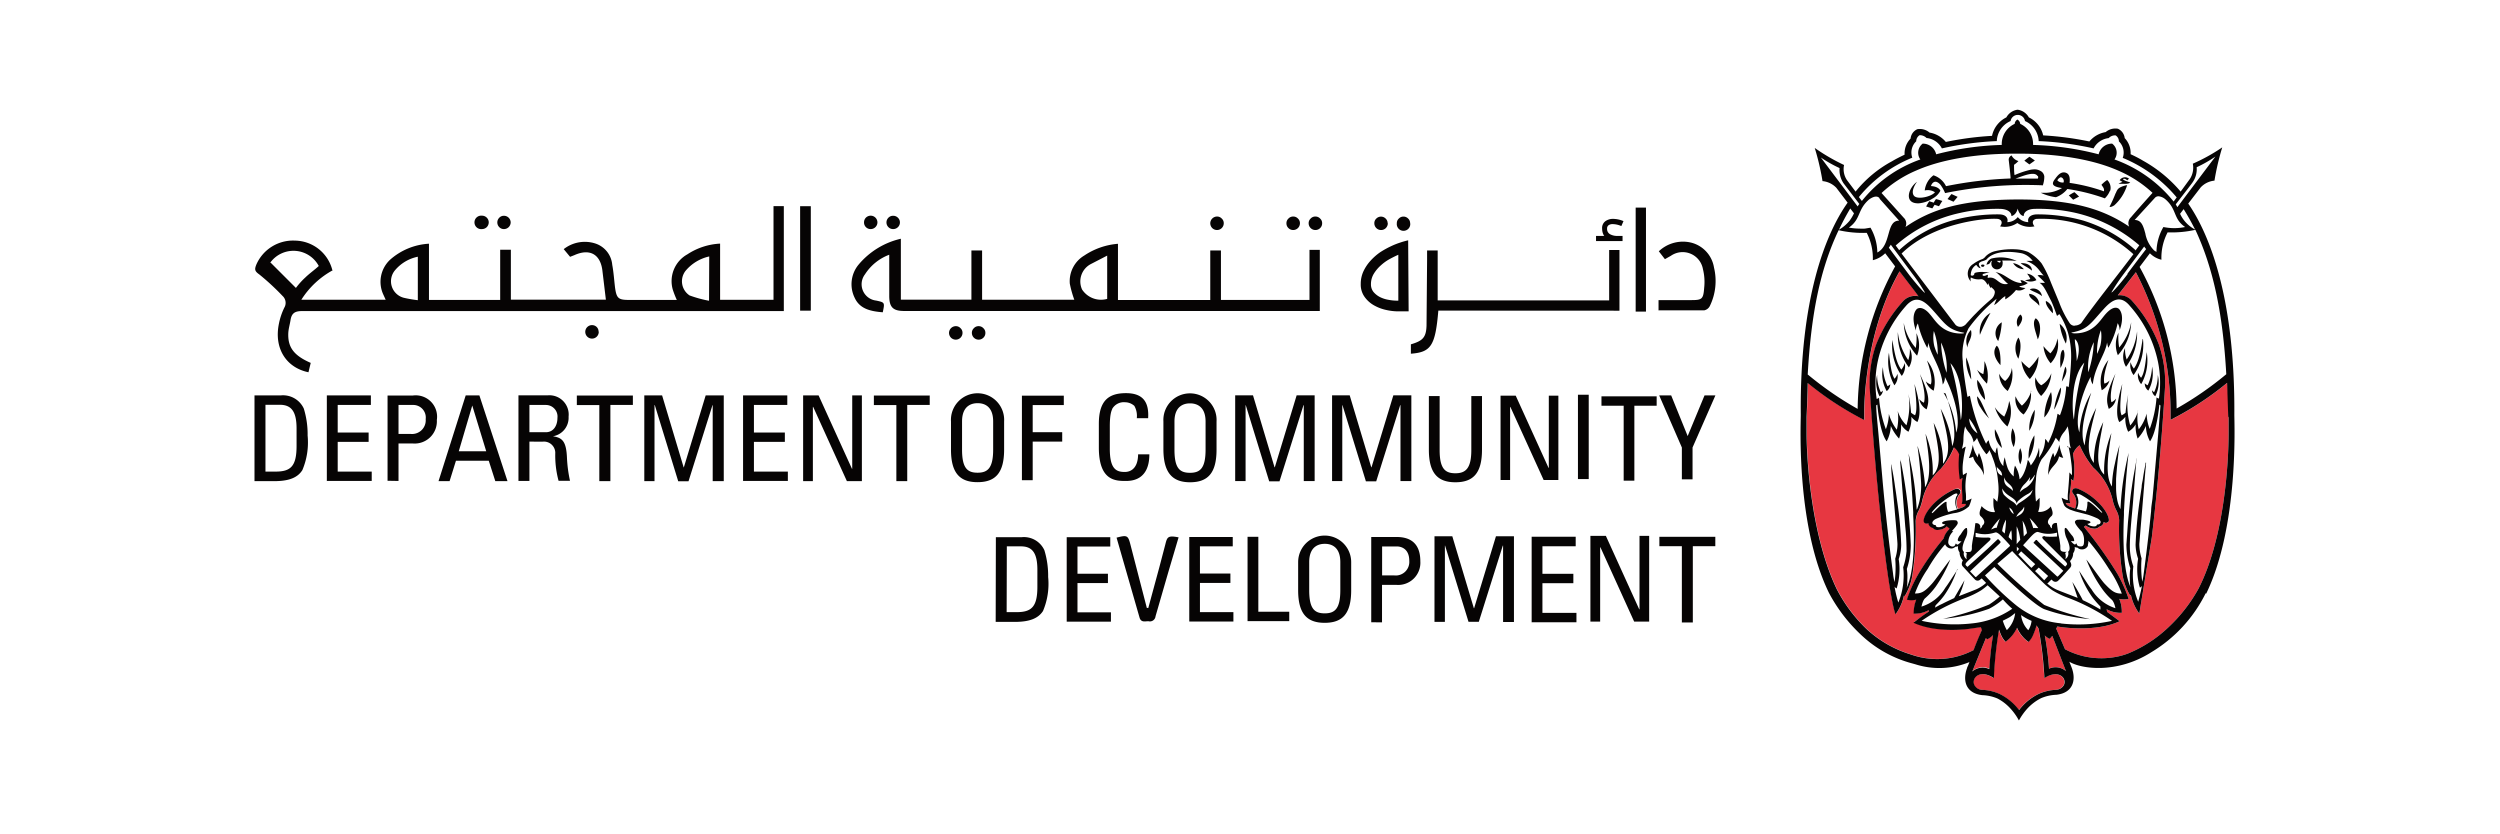
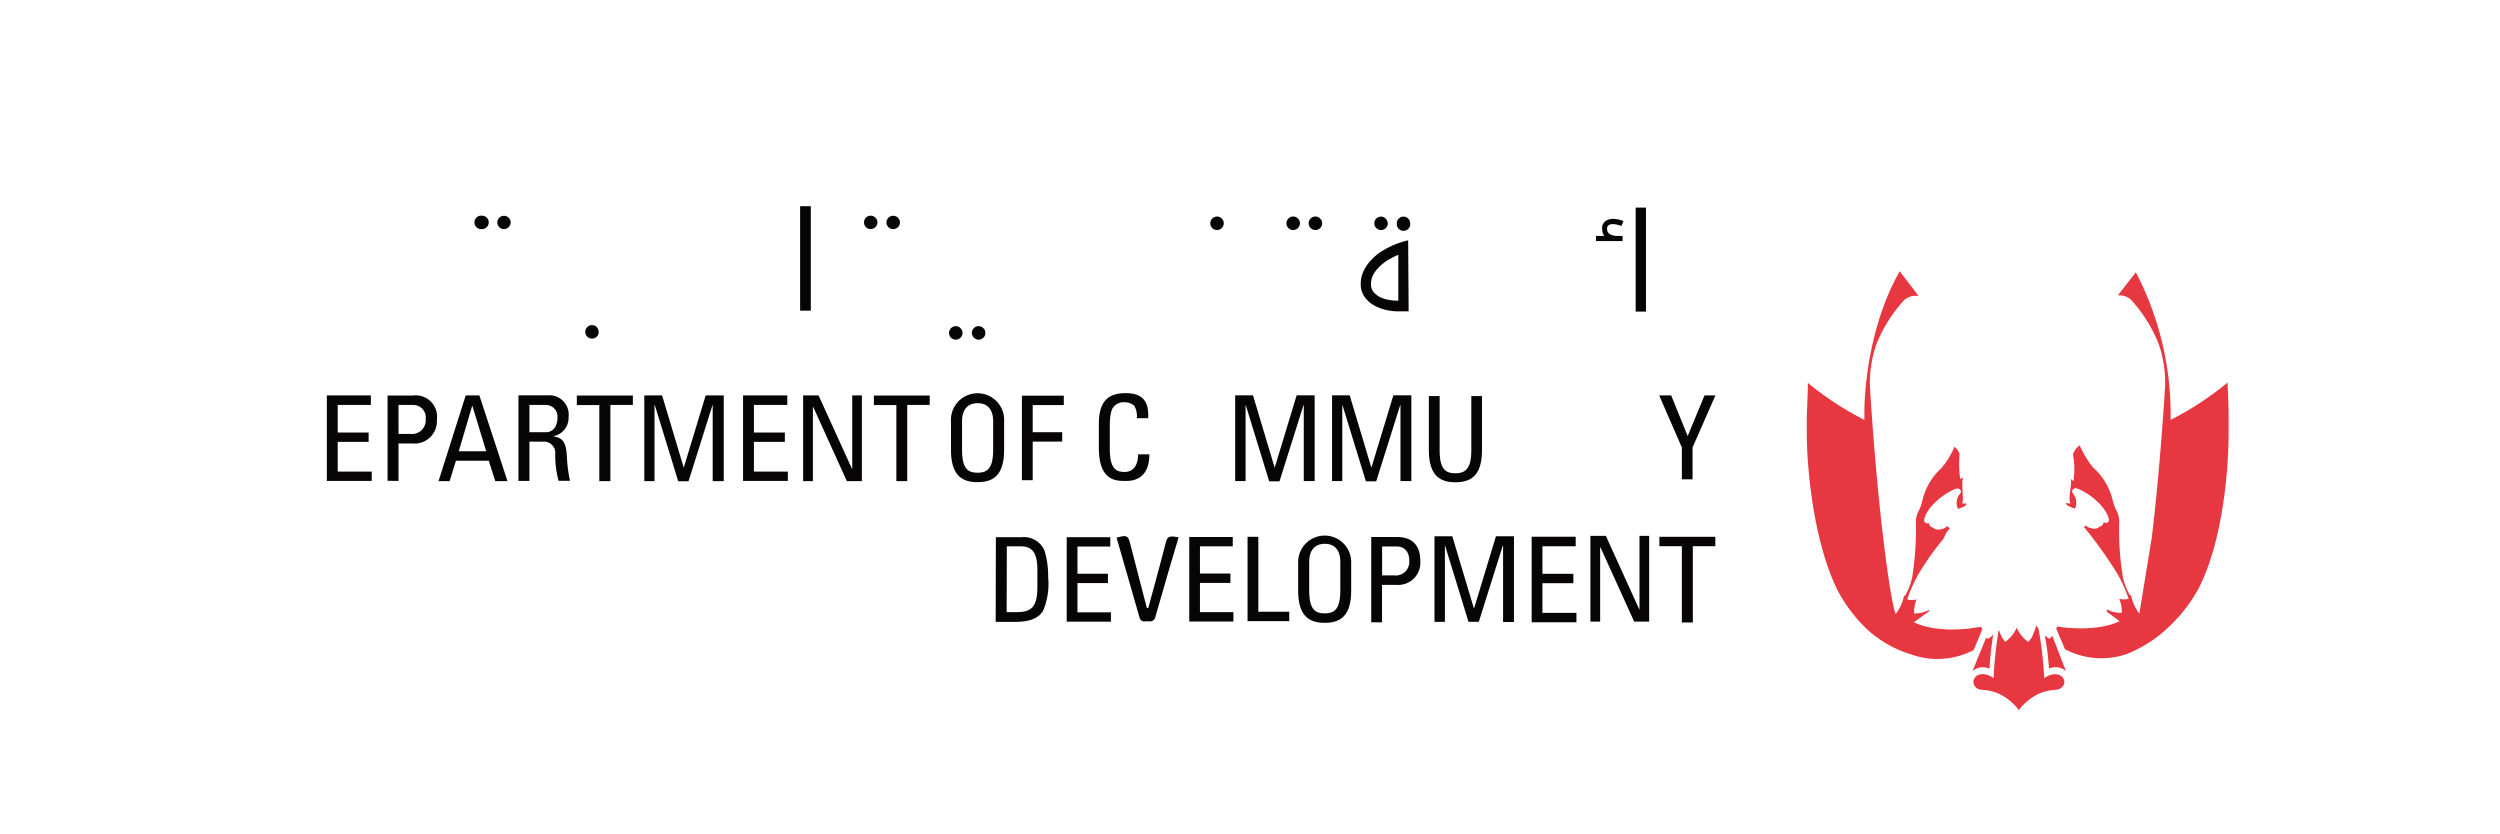
<svg xmlns="http://www.w3.org/2000/svg" width="266.802" height="89" style="">
  <rect id="backgroundrect" width="100%" height="100%" x="0" y="0" fill="#ffffff" stroke="none" class="" style="" fill-opacity="1" />
  <style>.B{fill:#e73741}.C{fill:#231f20}.D{fill:#060404}</style>
  <g class="currentLayer" style="">
    <title>Layer 1</title>
    <path d="M222.22,34.328 a0.63,0.63 0 0 1 -0.25,0.24 a1,1 0 0 1 -0.6,0.14 a0.67,0.67 0 0 1 -0.58,-0.29 a10.81,10.81 0 0 1 -1.11,-2.2 l-0.87,-2.12 a12.55,12.55 0 0 0 -1,-2.05 a4.9,4.9 0 0 0 -1.44,-1.22 a4.11,4.11 0 0 0 -1.3,-0.28 a7.84,7.84 0 0 0 -2.15,0.18 a2.15,2.15 0 0 0 -1.08,0.57 a1,1 0 0 1 -0.32,0.28 a3.72,3.72 0 0 0 -1,0.53 a1.21,1.21 0 0 0 -0.26,1.87 v-0.43 a1.67,1.67 0 0 0 1.05,0.19 c0.45,-0.06 0.73,0.62 0.73,0.62 l0.08,-0.2 a1.75,1.75 0 0 0 0.26,0.52 l0.07,-0.1 c0.13,0.17 0.35,0.28 0.37,0.55 a1.09,1.09 0 0 1 -0.43,0.78 c-0.12,0.1 -0.83,0.7 -1.58,1.47 l-1,1.07 a0.93,0.93 0 0 1 -0.59,0.37 h-0.1 a0.71,0.71 0 0 1 -0.5,-0.22 l-5.75,-7.6 c3.4,-3.28 8.93,-3.78 10.28,-3.68 c0.32,0 0.7,0.28 0.28,0.8 a2.39,2.39 0 0 0 1.84,-0.36 a2.36,2.36 0 0 0 1.83,0.36 c-0.4,-0.53 0,-0.78 0.28,-0.8 a14.59,14.59 0 0 1 10.28,3.77 c-1.8,2.36 -4.2,5.36 -5.48,7.23 m16.2,9.9 c0.12,-12.27 -2.58,-19.14 -4.92,-22.5 l1.33,-1.73 a2.31,2.31 0 0 1 1.47,-0.72 A26,26 0 0 1 237.16,15.728 a19.68,19.68 0 0 1 -3.13,1.82 a2.22,2.22 0 0 1 -0.3,1.61 l-1,1.37 a14.38,14.38 0 0 0 -4,-3.29 c-0.4,-0.24 -0.86,-0.47 -1.34,-0.7 a2.3,2.3 0 0 0 -0.63,-1.72 a1.24,1.24 0 0 0 -0.73,-1 a1.61,1.61 0 0 0 -1.3,0.35 a3,3 0 0 0 -1.74,1 a33.47,33.47 0 0 0 -4.92,-0.65 a2.86,2.86 0 0 0 -1.56,-1.98 a1.58,1.58 0 0 0 -1.2,-0.82 a1.58,1.58 0 0 0 -1.2,0.82 a2.85,2.85 0 0 0 -1.53,1.92 a33.44,33.44 0 0 0 -4.93,0.65 a3,3 0 0 0 -1.74,-1 a1.61,1.61 0 0 0 -1.3,-0.35 a1.21,1.21 0 0 0 -0.72,1 a2.26,2.26 0 0 0 -0.63,1.72 a14.13,14.13 0 0 0 -1.35,0.69 a12.71,12.71 0 0 0 -3.89,3.24 l-0.93,-1.24 a2.11,2.11 0 0 1 -0.3,-1.61 a20,20 0 0 1 -3.13,-1.81 a26.83,26.83 0 0 1 0.83,3.54 a2.34,2.34 0 0 1 1.48,0.72 l1.2,1.57 c-2.35,3.35 -5.1,10.28 -5,22.63 c0,1.14 -0.48,11.84 3,19 a17,17 0 0 0 3.36,4.51 a12.76,12.76 0 0 0 5.56,3.1 l0.25,0.07 a8.44,8.44 0 0 0 5.79,-0.23 l-0.13,0.33 c0,0.08 -0.1,0.22 -0.12,0.3 c-0.5,1.33 -0.16,2.7 1.63,2.9 a4.55,4.55 0 0 1 1.62,0.36 a5,5 0 0 1 1.45,1.09 a6.24,6.24 0 0 1 0.92,1.29 a6.64,6.64 0 0 1 0.92,-1.29 a5.15,5.15 0 0 1 1.45,-1.09 a4.55,4.55 0 0 1 1.62,-0.36 c1.8,-0.2 2.13,-1.58 1.64,-2.9 c0,-0.08 -0.08,-0.22 -0.12,-0.3 s-0.13,-0.33 -0.13,-0.33 c1.24,0.73 5.06,1.28 8.73,-1 a15.2,15.2 0 0 0 5.82,-6.3 c3.48,-7.2 3,-18.12 3,-19.1 " fill="#ffffff" id="svg_1" class="" fill-opacity="1" />
    <path class="B" d="M237.68,40.868 a32.55,32.55 0 0 1 -5.19,3.5 l-0.84,0.45 v-0.6 a32.73,32.73 0 0 0 -3.71,-15.16 l-1.93,2.47 a1.74,1.74 0 0 1 1.47,0.53 a15.09,15.09 0 0 1 2.92,4.72 a12.49,12.49 0 0 1 0.66,4.42 s-0.47,8.26 -1.42,16.17 l-1.33,8.12 a5.11,5.11 0 0 1 -0.9,-2 l-0.08,0.07 a6.32,6.32 0 0 1 -0.8,-2.13 a31.81,31.81 0 0 1 -0.37,-5.89 a2.51,2.51 0 0 0 -0.32,-1.1 a4.68,4.68 0 0 1 -0.36,-1 a6.7,6.7 0 0 0 -2.08,-3.52 a10.35,10.35 0 0 1 -1.46,-2.4 l-0.06,0.05 a2,2 0 0 0 -0.65,0.91 a8.93,8.93 0 0 1 0.05,2.86 a2.88,2.88 0 0 1 -0.27,-0.22 c0.1,0.85 -0.32,1.84 -0.06,2.63 l-0.5,-0.07 a0.64,0.64 0 0 0 0.06,0.12 a0.63,0.63 0 0 0 0.26,0.22 l0.16,0.08 c0.05,0 0.17,0.07 0.52,0.18 a1.54,1.54 0 0 0 -0.22,-1.61 c-0.24,-0.3 0.05,-0.7 0.54,-0.5 a6.8,6.8 0 0 1 2.08,1.38 c1.06,1 1.37,2 1.14,2.16 s-0.3,0.12 -0.5,0 a0.5,0.5 0 0 1 0,0.12 a0.62,0.62 0 0 1 -0.45,0.39 a0.69,0.69 0 0 1 -0.62,0.2 a1.52,1.52 0 0 1 -0.61,-0.18 a0.76,0.76 0 0 1 -0.21,-0.15 l-0.2,0.15 a44.56,44.56 0 0 1 3.57,5 a15.29,15.29 0 0 1 1.2,2.67 a2.1,2.1 0 0 1 -1,0 a3.57,3.57 0 0 1 0.27,1.49 a3.06,3.06 0 0 1 -1.62,-0.38 a2.74,2.74 0 0 1 0.05,0.28 l1.34,1 c-2.5,1.18 -6.13,0.64 -6.2,0.63 l-0.47,-0.07 c0,0.07 -0.06,0.15 -0.1,0.23 l0.94,2.2 a8.31,8.31 0 0 0 5.35,0.83 a7.33,7.33 0 0 0 1.36,-0.37 a13.89,13.89 0 0 0 4.3,-2.78 a16.66,16.66 0 0 0 3.23,-4.13 c2.77,-5.4 3.22,-13.44 3.22,-16.68 v-1.7 c0,-1.1 -0.08,-2.87 -0.12,-3.7 M210.66,69.308 l0.87,-2.1 c0,-0.1 -0.07,-0.2 -0.1,-0.32 l-1,0.15 c-0.3,0.04 -3.68,0.55 -6.18,-0.63 l1.64,-1.18 v-0.15 a3.06,3.06 0 0 1 -1.62,0.38 a3.93,3.93 0 0 1 0.27,-1.49 a2,2 0 0 1 -1,0 a15,15 0 0 1 1.19,-2.68 a30,30 0 0 1 2.74,-3.86 a2,2 0 0 1 0.48,-0.87 l0.15,-0.17 l-0.3,-0.24 a0.71,0.71 0 0 1 -0.25,0.19 a1.54,1.54 0 0 1 -0.61,0.18 c-0.33,0 -0.5,-0.05 -0.62,-0.2 a0.59,0.59 0 0 1 -0.45,-0.39 a0.25,0.25 0 0 1 0,-0.12 a0.41,0.41 0 0 1 -0.46,-0.06 c-0.22,-0.2 0.1,-1.16 1.14,-2.16 a7.1,7.1 0 0 1 2.08,-1.39 c0.5,-0.22 0.8,0.2 0.54,0.5 a1.52,1.52 0 0 0 -0.21,1.61 a4.4,4.4 0 0 0 0.46,-0.17 a0.74,0.74 0 0 0 0.42,-0.29 V53.728 h-0.44 c0.22,-0.55 -0.12,-1.9 0.1,-2.78 a1.39,1.39 0 0 1 -0.3,0.17 a10.65,10.65 0 0 1 -0.07,-2.68 a1.88,1.88 0 0 0 -0.55,-0.76 a8.41,8.41 0 0 1 -1.4,2.29 a6.75,6.75 0 0 0 -2.04,3.52 a4.5,4.5 0 0 1 -0.36,1 a2.56,2.56 0 0 0 -0.32,1.11 a32.59,32.59 0 0 1 -0.37,5.88 a6.2,6.2 0 0 1 -0.8,2.13 l-0.08,-0.07 a5.08,5.08 0 0 1 -0.9,2 s-0.48,-0.94 -1.33,-8.13 c-0.95,-7.9 -1.42,-16.16 -1.42,-16.16 a12.53,12.53 0 0 1 0.66,-4.42 a15.22,15.22 0 0 1 2.92,-4.72 a1.74,1.74 0 0 1 1.62,-0.5 l-0.32,-0.44 l-1.7,-2.22 c-3.86,6.8 -3.77,14.92 -3.77,15 v0.87 l-0.68,-0.36 a33.5,33.5 0 0 1 -5.35,-3.59 c0,0.82 -0.12,3.62 -0.12,3.62 v1.7 c0,3.25 0.58,11.2 3.23,16.7 a16.27,16.27 0 0 0 3.1,4.17 a12.16,12.16 0 0 0 4.7,2.75 l0.4,0.13 a8.33,8.33 0 0 0 6.39,-0.57 zm1.66,2.06 a35.57,35.57 0 0 1 0.4,-3.64 a1.79,1.79 0 0 1 -0.6,0.45 s-0.1,-0.05 -0.16,-0.13 l-1.46,3.58 a1.68,1.68 0 0 1 1.82,-0.26 m5.84,0.96 a40.82,40.82 0 0 0 -0.61,-5.25 l-0.1,-0.12 a1.64,1.64 0 0 1 -0.14,-0.22 a6.58,6.58 0 0 1 -0.35,1 a2.13,2.13 0 0 1 -0.5,0.77 a3.62,3.62 0 0 1 -1.23,-1.52 a3.66,3.66 0 0 1 -1.22,1.5 a2.33,2.33 0 0 1 -0.5,-0.78 a5.38,5.38 0 0 1 -0.2,-0.51 a40.86,40.86 0 0 0 -0.55,5.17 c-1.5,-1 -2.4,0 -2.1,0.7 a0.86,0.86 0 0 0 0.1,0.16 a0.93,0.93 0 0 0 0.74,0.39 a5.07,5.07 0 0 1 1.85,0.43 a5.81,5.81 0 0 1 2.1,1.73 a5.91,5.91 0 0 1 2.11,-1.73 a5,5 0 0 1 1.84,-0.43 a1,1 0 0 0 0.75,-0.39 a0.86,0.86 0 0 0 0.1,-0.16 c0.3,-0.7 -0.6,-1.68 -2.1,-0.7 m0.57,-4.2 a1.93,1.93 0 0 1 -0.5,-0.35 a28.34,28.34 0 0 1 0.45,3.54 a1.67,1.67 0 0 1 1.81,0.26 l-1.46,-3.77 c-0.14,0.18 -0.27,0.33 -0.3,0.32 " id="svg_2" fill="#ffffff" fill-opacity="1" />
    <path class="C" d="M213.03,38.208 " id="svg_3" fill="#ffffff" fill-opacity="1" />
    <path class="C" d="M212.16,38.568 " id="svg_4" fill="#ffffff" fill-opacity="1" />
-     <path class="D" d="M237.8,44.558 l-0.12,-3.7 a32.55,32.55 0 0 1 -5.19,3.5 l-0.84,0.45 v-0.6 a32.73,32.73 0 0 0 -3.71,-15.16 l-1.93,2.47 a1.74,1.74 0 0 1 1.47,0.53 a15.09,15.09 0 0 1 2.92,4.72 a12.49,12.49 0 0 1 0.66,4.42 s-0.47,8.26 -1.42,16.17 l-1.33,8.12 a5.11,5.11 0 0 1 -0.9,-2 l-0.08,0.07 a6.32,6.32 0 0 1 -0.8,-2.13 a31.81,31.81 0 0 1 -0.37,-5.89 a2.51,2.51 0 0 0 -0.32,-1.1 a4.68,4.68 0 0 1 -0.36,-1 a6.7,6.7 0 0 0 -2.08,-3.52 a10.35,10.35 0 0 1 -1.46,-2.4 l-0.06,0.05 a2,2 0 0 0 -0.65,0.91 a8.93,8.93 0 0 1 0.05,2.86 a2.88,2.88 0 0 1 -0.27,-0.22 c0.1,0.85 -0.32,1.84 -0.06,2.63 l-0.5,-0.07 a0.64,0.64 0 0 0 0.06,0.12 a0.63,0.63 0 0 0 0.26,0.22 l0.16,0.08 c0.05,0 0.17,0.07 0.52,0.18 a1.54,1.54 0 0 0 -0.22,-1.61 c-0.24,-0.3 0.05,-0.7 0.54,-0.5 a6.8,6.8 0 0 1 2.08,1.38 c1.06,1 1.37,2 1.14,2.16 s-0.3,0.12 -0.5,0 a0.5,0.5 0 0 1 0,0.12 a0.62,0.62 0 0 1 -0.45,0.39 a0.69,0.69 0 0 1 -0.62,0.2 a1.52,1.52 0 0 1 -0.61,-0.18 a0.76,0.76 0 0 1 -0.21,-0.15 l-0.2,0.15 a45.24,45.24 0 0 1 3.57,5 a15.54,15.54 0 0 1 1.2,2.68 a2.1,2.1 0 0 1 -1,0 a3.57,3.57 0 0 1 0.27,1.49 a3.06,3.06 0 0 1 -1.62,-0.38 a2.74,2.74 0 0 1 0.05,0.28 l1.34,1 c-2.5,1.18 -6.13,0.64 -6.2,0.63 l-0.47,-0.07 c0,0.07 -0.06,0.15 -0.1,0.23 l0.94,2.2 a8.31,8.31 0 0 0 5.35,0.83 a7.33,7.33 0 0 0 1.36,-0.37 a13.89,13.89 0 0 0 4.3,-2.78 a16.66,16.66 0 0 0 3.23,-4.13 c2.77,-5.4 3.22,-13.44 3.22,-16.68 v-1.7 M220.48,71.628 l-1.46,-3.77 c-0.14,0.18 -0.27,0.33 -0.3,0.32 a1.84,1.84 0 0 1 -0.5,-0.36 a28.73,28.73 0 0 1 0.45,3.55 a1.67,1.67 0 0 1 1.81,0.26 m-2.3,0.7 a39.31,39.31 0 0 0 -0.62,-5.25 l-0.08,-0.12 a1.64,1.64 0 0 1 -0.14,-0.22 a6.58,6.58 0 0 1 -0.35,1 a2.13,2.13 0 0 1 -0.5,0.77 a3.62,3.62 0 0 1 -1.23,-1.52 a3.75,3.75 0 0 1 -1.22,1.5 a2.36,2.36 0 0 1 -0.5,-0.77 c-0.08,-0.18 -0.14,-0.35 -0.2,-0.52 a40.86,40.86 0 0 0 -0.55,5.17 c-1.5,-1 -2.4,0 -2.1,0.7 a0.86,0.86 0 0 0 0.1,0.16 a0.93,0.93 0 0 0 0.74,0.39 a5.07,5.07 0 0 1 1.85,0.43 a5.81,5.81 0 0 1 2.1,1.73 a5.83,5.83 0 0 1 2.11,-1.73 a5,5 0 0 1 1.84,-0.43 a1,1 0 0 0 0.75,-0.39 a0.86,0.86 0 0 0 0.1,-0.16 c0.3,-0.7 -0.6,-1.68 -2.1,-0.7 m-7.7,-0.7 a1.68,1.68 0 0 1 1.82,-0.26 a35.57,35.57 0 0 1 0.4,-3.64 a1.79,1.79 0 0 1 -0.6,0.45 s-0.1,-0.05 -0.16,-0.13 l-1.46,3.58 m0.15,-2.26 v-0.06 a40.27,40.27 0 0 1 0.87,-2.1 c0,-0.1 -0.07,-0.2 -0.1,-0.32 c-0.34,0.06 -0.7,0.1 -1,0.15 s-3.68,0.55 -6.2,-0.62 c0.3,-0.22 0.88,-0.7 1.65,-1.2 v-0.15 a3.06,3.06 0 0 1 -1.62,0.38 a3.93,3.93 0 0 1 0.27,-1.49 a2,2 0 0 1 -1,0 a14.74,14.74 0 0 1 1.19,-2.67 a29.39,29.39 0 0 1 2.74,-3.87 a2,2 0 0 1 0.48,-0.87 l0.15,-0.17 l-0.3,-0.24 a0.71,0.71 0 0 1 -0.25,0.19 a1.53,1.53 0 0 1 -0.62,0.18 a0.63,0.63 0 0 1 -0.61,-0.2 a0.62,0.62 0 0 1 -0.46,-0.39 a0.49,0.49 0 0 1 0,-0.12 a0.41,0.41 0 0 1 -0.46,-0.06 c-0.22,-0.2 0.1,-1.16 1.14,-2.16 a7.1,7.1 0 0 1 2.08,-1.39 c0.5,-0.22 0.8,0.2 0.54,0.5 a1.52,1.52 0 0 0 -0.21,1.61 a4.4,4.4 0 0 0 0.46,-0.17 a0.74,0.74 0 0 0 0.42,-0.29 v-0.1 h-0.44 c0.22,-0.55 -0.12,-1.9 0.1,-2.78 a1.39,1.39 0 0 1 -0.3,0.17 a10.65,10.65 0 0 1 -0.07,-2.68 a1.81,1.81 0 0 0 -0.55,-0.75 a8.53,8.53 0 0 1 -1.4,2.28 a6.68,6.68 0 0 0 -2.01,3.48 a4.6,4.6 0 0 1 -0.36,1 a2.56,2.56 0 0 0 -0.32,1.11 a32.59,32.59 0 0 1 -0.37,5.88 a6.2,6.2 0 0 1 -0.8,2.13 l-0.08,-0.06 a5.11,5.11 0 0 1 -0.9,2 s-0.48,-0.94 -1.33,-8.13 c-0.95,-7.9 -1.43,-16.16 -1.43,-16.16 a12.53,12.53 0 0 1 0.66,-4.42 a15.22,15.22 0 0 1 2.93,-4.73 a1.73,1.73 0 0 1 1.62,-0.5 l-0.32,-0.44 l-1.7,-2.22 c-3.86,6.8 -3.77,14.93 -3.77,15 v0.87 l-0.68,-0.36 a33.5,33.5 0 0 1 -5.35,-3.59 c0,0.82 -0.12,3.62 -0.12,3.62 v1.7 c0,3.25 0.58,11.2 3.23,16.7 a16.27,16.27 0 0 0 3.1,4.17 a12.16,12.16 0 0 0 4.7,2.75 l0.4,0.13 a8.33,8.33 0 0 0 6.39,-0.57 m-17.68,-29.4 a35.42,35.42 0 0 0 5.31,3.66 a32.44,32.44 0 0 1 4,-15.21 l-1.06,-1.4 a2.88,2.88 0 0 1 -1.32,0.74 a5.93,5.93 0 0 0 -0.65,-2.92 a11.6,11.6 0 0 1 -3,-0.28 c-2,4.2 -2.94,9 -3.3,15.42 m3.32,-15.46 a4.19,4.19 0 0 0 1.17,-1 a5.2,5.2 0 0 0 0.45,-0.76 l-0.4,-0.52 c-0.44,0.75 -0.85,1.5 -1.22,2.3 m2,-2.5 a1.91,1.91 0 0 1 0.19,-0.28 l-1.68,-2.2 a2.55,2.55 0 0 1 -0.43,-1.63 a14,14 0 0 1 -2,-1.13 l3.93,5.22 m0.13,-1 l0.32,0.42 a13.88,13.88 0 0 1 6.24,-4.43 a1.23,1.23 0 0 1 0.25,-1.69 a1.46,1.46 0 0 1 1.44,1.14 a30.94,30.94 0 0 1 7,-1 a2.36,2.36 0 0 1 1.38,-2.25 a0.57,0.57 0 0 1 0.29,-0.46 a0.59,0.59 0 0 1 0.3,0.46 a2.36,2.36 0 0 1 1.37,2.25 a30.94,30.94 0 0 1 7,1 a1.46,1.46 0 0 1 1.44,-1.14 a1.22,1.22 0 0 1 0.25,1.69 a14.2,14.2 0 0 1 6.31,4.49 l0.33,-0.44 a14.9,14.9 0 0 0 -5.76,-4.22 a1.66,1.66 0 0 0 -0.41,-1.76 a0.75,0.75 0 0 0 -0.35,-0.64 a0.94,0.94 0 0 0 -0.74,0.29 a2.08,2.08 0 0 0 -1.61,1.1 a32.85,32.85 0 0 0 -5.86,-0.78 a2.45,2.45 0 0 0 -1.46,-2.14 a0.78,0.78 0 0 0 -1.54,0 a2.44,2.44 0 0 0 -1.47,2.14 a32.85,32.85 0 0 0 -5.86,0.78 A2.08,2.08 0 0 0 205.6,14.728 a1,1 0 0 0 -0.74,-0.3 a0.78,0.78 0 0 0 -0.36,0.65 a1.66,1.66 0 0 0 -0.42,1.75 a14.28,14.28 0 0 0 -5.68,4.18 m33.8,0.8 l0.17,0.3 l4.06,-5.4 a13.65,13.65 0 0 1 -2,1.14 a2.45,2.45 0 0 1 -0.44,1.62 c-0.06,0.1 -0.76,1 -1.8,2.35 m0.85,0.5 l-0.38,0.5 a3.62,3.62 0 0 0 1.6,1.68 a25.82,25.82 0 0 0 -1.22,-2.18 m-6,6.9 c0.16,-0.22 0.93,-1.25 2,-2.64 a1.78,1.78 0 0 1 -0.21,-0.27 l-2.15,2.88 a21.85,21.85 0 0 0 -1.34,2 c0,0.2 1.33,-1.4 1.72,-1.94 m-13.32,37 a5.37,5.37 0 0 0 0.43,1 a3,3 0 0 0 0.89,-1.82 c-0.13,0.1 -0.35,0.28 -0.53,0.4 s-0.6,0.32 -0.8,0.42 m-8.68,0 a16.57,16.57 0 0 0 5.42,0.28 a9.2,9.2 0 0 0 4.28,-1.56 a9.4,9.4 0 0 1 -1,-1 a7.61,7.61 0 0 1 -1.47,1 a19.29,19.29 0 0 1 -4.91,1.07 a28.81,28.81 0 0 0 4.91,-1.52 a9,9 0 0 0 1.14,-0.86 l-1.3,-1.2 a6.78,6.78 0 0 1 -0.67,0.53 a9.42,9.42 0 0 1 -1.69,0.82 a21.56,21.56 0 0 0 -4.69,2.45 m4.18,-21.4 c0.2,-0.6 0.4,-4.44 -1.1,-6.1 a30.07,30.07 0 0 1 1.11,6.1 m-2.88,-9.53 a4.15,4.15 0 0 0 0.05,1.61 a6.29,6.29 0 0 0 0.36,0.92 a6.49,6.49 0 0 0 -0.41,-2.53 m0.77,1.23 a11.15,11.15 0 0 0 0.59,3.22 a6.2,6.2 0 0 0 -0.59,-3.22 m-5.57,-10.12 l2.13,2.85 c0.4,0.53 1.73,2.14 1.72,1.93 a18.14,18.14 0 0 0 -1.34,-2 l-2.3,-3.1 l-0.2,0.3 m-1,-5.26 c-0.1,-0.13 -0.4,-0.38 -1.12,0.13 c-1.27,1.1 -0.86,2.1 -2.16,3 a6.75,6.75 0 0 0 1.15,0.11 a4.73,4.73 0 0 0 0.56,0 l0.6,-0.1 a5.43,5.43 0 0 1 0.73,2.65 c1.53,-0.8 0.9,-3.42 2.33,-3.4 l-2.1,-2.35 m29.16,-0.6 a12.72,12.72 0 0 0 -3.7,-2.4 c-4.1,-1.8 -9.28,-1.8 -10.77,-1.8 c-1.48,0 -6.68,0 -10.77,1.8 a12.72,12.72 0 0 0 -3.7,2.4 L203.16,23.228 a0.85,0.85 0 0 1 0.19,1 c2.82,-1.95 6.1,-2.9 11.82,-2.94 h0.26 c5.66,0 9,1 11.8,2.9 a0.85,0.85 0 0 1 0.19,-1 c0.47,-0.57 2.33,-2.64 2.33,-2.64 m-0.8,4.36 a3.44,3.44 0 0 0 0.94,1.82 l0.25,0.16 a5.46,5.46 0 0 1 0.74,-2.66 a5.74,5.74 0 0 0 2.32,0 c-1.18,-0.8 -0.92,-1.7 -1.8,-2.66 a3.17,3.17 0 0 0 -0.32,-0.31 a1.34,1.34 0 0 0 -0.71,-0.31 a0.5,0.5 0 0 0 -0.41,0.18 l-2.15,2.35 c0.73,0 0.92,0.64 1.13,1.4 m-1,1.8 l0.37,-0.5 a15.9,15.9 0 0 0 -6.85,-3.47 a18,18 0 0 0 -4.24,-0.42 c-0.76,0 -1.25,0.3 -1.25,0.77 c-0.47,-0.08 -0.6,-0.68 -0.66,-0.8 c0,0.25 -0.27,0.73 -0.65,0.8 c0,-0.47 -0.5,-0.76 -1.25,-0.77 A18,18 0 0 0 209.16,22.728 a15.26,15.26 0 0 0 -6.85,3.47 l0.37,0.5 a14,14 0 0 1 5.64,-3.16 a18.14,18.14 0 0 1 5,-0.66 c0.9,0 1,0.55 0.9,0.83 a1.47,1.47 0 0 0 1.12,-0.54 a1.53,1.53 0 0 0 1.13,0.54 c-0.1,-0.28 0,-0.8 0.9,-0.83 a18.14,18.14 0 0 1 4.95,0.66 a14.92,14.92 0 0 1 5.63,3.2 m-6.6,8 a1,1 0 0 0 0.6,-0.14 a0.63,0.63 0 0 0 0.25,-0.24 c1.3,-1.87 3.7,-4.87 5.48,-7.23 a14.59,14.59 0 0 0 -10.28,-3.77 c-0.32,0 -0.68,0.28 -0.28,0.8 a2.36,2.36 0 0 1 -1.83,-0.36 a2.39,2.39 0 0 1 -1.84,0.36 c0.4,-0.53 0,-0.78 -0.28,-0.8 c-1.38,-0.1 -6.9,0.44 -10.23,3.7 l5.75,7.6 a0.71,0.71 0 0 0 0.5,0.22 h0.1 a0.93,0.93 0 0 0 0.59,-0.37 c0.4,-0.43 0.6,-0.68 1,-1.07 c0.75,-0.78 1.46,-1.36 1.58,-1.47 a1.09,1.09 0 0 0 0.43,-0.78 c0,-0.27 -0.24,-0.38 -0.37,-0.55 l-0.07,0.1 a1.75,1.75 0 0 1 -0.26,-0.52 l-0.08,0.2 s-0.28,-0.68 -0.73,-0.62 a1.67,1.67 0 0 1 -1.05,-0.19 s-0.07,0.2 0,0.43 a1.21,1.21 0 0 1 0.26,-1.87 a3.72,3.72 0 0 1 1,-0.53 a1,1 0 0 0 0.32,-0.28 a2.11,2.11 0 0 1 1.08,-0.57 a7.84,7.84 0 0 1 2.15,-0.18 a4.11,4.11 0 0 1 1.3,0.28 a4.9,4.9 0 0 1 1.44,1.22 a11.83,11.83 0 0 1 1,2.05 l0.88,2.12 a10.81,10.81 0 0 0 1.11,2.2 a0.65,0.65 0 0 0 0.58,0.29 m-11.3,9.9 a2,2 0 0 0 0.89,1.58 a5.54,5.54 0 0 0 -0.89,-1.58 m7,6 a2.79,2.79 0 0 1 -0.59,0.71 a2.21,2.21 0 0 0 0.1,-0.48 a3.85,3.85 0 0 1 -0.58,0.75 a1.87,1.87 0 0 0 -0.53,0.88 a2.55,2.55 0 0 1 0.66,-0.48 A2.22,2.22 0 0 0 217.16,50.728 m0.37,5.63 a8.4,8.4 0 0 0 -0.93,-1.08 a10.25,10.25 0 0 1 0.39,1.08 h0.06 a0.31,0.31 0 0 1 0.19,0 a0.88,0.88 0 0 1 0.2,0 h0.1 M217.16,60.928 a31.43,31.43 0 0 1 1,1 l0.42,-0.46 l-1,-0.9 l-0.42,0.4 m-1.76,-1.8 c0.43,0.45 1,1.06 1.4,1.44 l0.4,-0.4 l-1.5,-1.37 l-0.3,0.33 m-0.16,-0.83 v0.5 l0.24,-0.26 a2.82,2.82 0 0 1 -0.25,-0.25 m0,-0.28 l0.37,-0.43 a4.43,4.43 0 0 0 -0.38,-1.45 v1.9 m0.62,-2.52 c0.07,0.4 0.12,1.38 0.14,1.7 l0.34,-0.35 a3.28,3.28 0 0 0 -0.48,-1.34 m-0.67,-0.4 a2.28,2.28 0 0 0 0.32,-0.18 a1,1 0 0 0 0.45,-0.43 a0.68,0.68 0 0 0 0.07,-0.48 a1,1 0 0 1 -0.29,0.42 a3.85,3.85 0 0 0 -0.35,0.35 a1.94,1.94 0 0 0 -0.2,0.32 m-0.35,-2.76 c0,-0.7 -0.76,-0.78 -0.93,-1.46 c-0.1,1 0.58,1 0.93,1.46 m0.4,1.57 a0.83,0.83 0 0 1 0.29,-0.3 a7.72,7.72 0 0 0 1.18,-0.87 a1.66,1.66 0 0 0 0.24,-0.54 a1.45,1.45 0 0 1 -0.5,0.45 a4.67,4.67 0 0 0 -1.1,0.8 a0.65,0.65 0 0 0 -0.1,0.27 a0.56,0.56 0 0 0 -0.06,-0.2 c-0.2,-0.44 -0.84,-0.62 -1.22,-1.06 c-0.25,-0.28 -0.26,-0.4 -0.26,-0.4 a1.06,1.06 0 0 0 0.17,0.68 a4,4 0 0 0 0.85,0.69 a1.42,1.42 0 0 1 0.51,0.48 m-0.32,0.9 a1,1 0 0 0 -0.47,-0.71 a1.15,1.15 0 0 0 0.47,0.71 m-0.2,2.8 c0,-0.42 0,-0.88 -0.06,-1.08 a2.27,2.27 0 0 0 -0.28,0.73 l0.34,0.35 m-2.3,-1.14 c0.1,0 0.4,-0.17 0.57,-0.2 h0.12 a8.89,8.89 0 0 1 0.34,-1 a9,9 0 0 0 -1,1.27 m1.24,0.08 l0.27,0.26 a8.13,8.13 0 0 0 0.14,-1.48 a3.24,3.24 0 0 0 -0.41,1.22 m0,-5.92 a1.07,1.07 0 0 0 -0.11,-0.42 a2.79,2.79 0 0 0 -0.37,-0.4 a0.4,0.4 0 0 1 -0.09,-0.16 a1.51,1.51 0 0 0 0.06,0.51 a0.63,0.63 0 0 0 0.27,0.35 a0.81,0.81 0 0 0 0.24,0.12 m-0.3,7.28 l-3.13,2.94 l0.54,0.56 c0.06,0.06 0.1,0.06 0.15,0 l3.57,-3.26 v-0.08 c0,-0.02 -0.46,-0.52 -0.7,-0.77 s-0.65,-0.68 -0.87,-0.6 a4.71,4.71 0 0 1 -0.59,0.14 a3.23,3.23 0 0 1 -1.43,-0.09 h-0.07 v0.43 a7.33,7.33 0 0 0 1.3,0.06 c0.24,0 0.4,0.08 0.2,0.32 L210.16,59.728 c-0.43,0.4 -0.46,0.5 -0.33,0.64 l0.14,0.13 l0.83,-0.74 L212.16,58.528 l1,-0.95 a0.1,0.1 0 0 1 0.14,0 l0.18,0.2 a0.13,0.13 0 0 1 0,0.14 m4.8,-0.66 a8.19,8.19 0 0 0 1.25,0 v-0.42 a3.21,3.21 0 0 1 -1.43,0.09 c-0.32,-0.07 -0.33,-0.08 -0.58,-0.15 s-0.6,0.3 -0.88,0.6 l-0.7,0.77 a0.05,0.05 0 0 0 0,0.08 l3.56,3.26 a0.09,0.09 0 0 0 0.15,0 l0.55,-0.57 l-3.13,-2.94 c-0.05,0 -0.06,-0.1 0,-0.13 l0.18,-0.2 a0.11,0.11 0 0 1 0.14,0 c0,0.05 1,1 1,1 L219.56,59.728 l0.84,0.74 l0.13,-0.14 c0.13,-0.14 0.1,-0.23 -0.32,-0.64 l-2.16,-2.15 c-0.2,-0.24 -0.06,-0.32 0.18,-0.32 m-0.63,-8.38 a3.4,3.4 0 0 0 0.66,-2 a1.07,1.07 0 0 1 0.32,0.44 a10.6,10.6 0 0 0 1,-3.12 c0.2,0.1 0,0 0.26,0.16 a10.4,10.4 0 0 0 0.67,-3.08 c0.08,0 0.2,0 0.26,0.1 c0.1,-0.74 0.22,-1.92 0.25,-2.75 a9.54,9.54 0 0 0 -0.3,-3 a8.47,8.47 0 0 0 -0.93,-2.06 a0.71,0.71 0 0 0 -0.26,0.2 c-0.14,-0.4 -0.5,-1.4 -0.7,-1.75 c-0.47,-0.9 -0.7,-1.48 -1.17,-1.8 a3.3,3.3 0 0 0 0.58,0 a8.25,8.25 0 0 0 -0.79,-0.77 c0.12,-0.08 0.32,-0.07 0.66,0 c-0.48,-0.44 -0.64,-1.1 -1.86,-1.56 a5.59,5.59 0 0 1 0.68,0 a2.1,2.1 0 0 0 -1.14,-0.81 c-1.26,-0.25 -3,-0.3 -3.8,0.67 a1.83,1.83 0 0 1 -0.47,0.18 a0.88,0.88 0 0 0 -0.23,0.12 c-0.14,0.1 -0.17,0.24 0.1,0.62 c-0.35,-0.05 -0.44,-0.38 -0.5,-0.35 a1.24,1.24 0 0 0 -0.38,0.38 a1.4,1.4 0 0 0 -0.19,0.71 a0.24,0.24 0 0 0 0.39,-0.18 c0,-0.12 0.58,-0.17 0.77,-0.17 s0.53,0.06 0.87,0 c-0.12,0.05 -0.5,0.16 -0.65,0.2 s-0.17,0.2 0,0.22 s0.22,-0.05 0.38,-0.1 s0,0.22 0.06,0.32 c1,-0.23 1.08,0.85 2.16,0.64 c-0.5,-0.4 -0.94,-1.06 -1.34,-1.26 c1.06,0.17 1.64,1.12 2.8,1.17 a2.07,2.07 0 0 0 -0.14,-0.31 c0.4,0 0.67,0.3 0.8,0.3 a1.71,1.71 0 0 1 -0.92,0.34 c0.08,0.15 0.5,0.18 0.65,0.2 a1,1 0 0 1 -1,0.21 a4.19,4.19 0 0 1 -1.14,1 a2,2 0 0 1 0,-0.35 c-0.5,0.28 -0.82,0.8 -1.2,0.95 c0.1,-0.2 0.2,-0.5 0.28,-0.67 a16.66,16.66 0 0 0 -3,3.15 a6.28,6.28 0 0 0 -0.62,3.53 c0,0.86 0.42,3.3 0.5,3.8 l0.26,-0.12 a20.53,20.53 0 0 0 1.73,5.13 a0.81,0.81 0 0 1 0.28,-0.38 a2.43,2.43 0 0 0 0.73,1.38 a1.45,1.45 0 0 1 0.16,-0.63 c0.1,0.35 0.05,1.43 0.67,2 a3,3 0 0 1 0.15,-0.94 a8.23,8.23 0 0 0 0.3,1.13 a2.14,2.14 0 0 0 0.66,0.92 a3.57,3.57 0 0 1 0.13,-1.16 a3.17,3.17 0 0 1 0.49,1.46 c0.63,-0.5 0.88,-2.07 0.88,-2.07 a1.48,1.48 0 0 1 0.31,0.6 a4.18,4.18 0 0 0 0.88,-1.9 a3.35,3.35 0 0 1 0,1 m-10.18,-6.86 a9.51,9.51 0 0 1 1.34,4.25 c0.56,-1.45 -0.34,-4.33 -1.2,-5.93 a1.26,1.26 0 0 1 -0.23,0.8 c-0.17,-1.84 -1.32,-3.18 -1.52,-4.46 a3.86,3.86 0 0 1 -0.13,0.56 a9.8,9.8 0 0 1 -1,-2.62 a1.32,1.32 0 0 0 -0.21,0.76 c-0.58,-1.6 0,-2.24 0.14,-2.33 c0.44,-0.25 1,0.15 1.36,0.6 c0.6,0.67 1.24,2 3.28,2.05 c0.33,0 0.46,-0.07 0.3,-0.1 c-1.7,-0.3 -2,-1 -3.4,-2.53 c-0.87,-0.95 -1.75,-1.5 -2.78,-0.28 a13,13 0 0 0 -3,6 a11.29,11.29 0 0 0 -0.09,3.89 c0.23,-0.08 0.25,-0.15 0.25,-0.15 a12.26,12.26 0 0 0 0.73,3.38 a4.67,4.67 0 0 0 0.32,-1.64 a4.92,4.92 0 0 0 0.85,1.69 a5.16,5.16 0 0 0 0.09,-2 a3.72,3.72 0 0 0 0.94,1.53 a7.63,7.63 0 0 0 0.21,-3.35 a16,16 0 0 1 0.28,2 a1.77,1.77 0 0 0 0.43,0.28 c0.08,-0.22 0.3,-0.55 -0.07,-3.34 c0.93,3 0.4,3.84 0.32,4.06 a2,2 0 0 1 -0.65,-0.56 a3.16,3.16 0 0 1 -0.31,1.6 a2.21,2.21 0 0 1 -0.79,-0.79 a4,4 0 0 1 -0.21,1.52 a4.8,4.8 0 0 1 -0.88,-1.35 a3.79,3.79 0 0 1 -0.44,1.64 c-0.78,-1 -1,-3.92 -1,-3.92 l-0.12,0.08 c0,0.7 0.13,1.8 0.24,3.05 l0.4,4.53 c0.3,3.47 0.7,6.94 1.16,10.4 a5.77,5.77 0 0 0 0.16,0.88 a11.26,11.26 0 0 0 0.07,-2.49 a5.24,5.24 0 0 0 0.24,-1.55 c0,-0.42 -0.5,-5.75 -0.65,-7.84 c0,-0.26 -0.05,-0.83 -0.05,-0.83 s0,0.14 0.05,0.22 c0.16,0.8 0.3,1.6 0.4,2.38 c0.08,0.48 0.15,1 0.22,1.5 a40.55,40.55 0 0 1 0.43,4.66 a4.92,4.92 0 0 1 -0.27,1.5 a6.86,6.86 0 0 1 -0.22,3.13 a0.53,0.53 0 0 1 -0.22,-0.19 a12.99,12.99 0 0 0 0.4,1.7 a7.58,7.58 0 0 0 0.52,-3.77 a7.31,7.31 0 0 0 0.36,-1.73 c0,-0.32 0,-1.34 -0.14,-2.62 l-0.53,-6.8 v-0.4 c0,-0.02 0,0.2 0.07,0.3 a55.57,55.57 0 0 1 1.05,8.9 a8.28,8.28 0 0 1 -0.42,2.53 a5.67,5.67 0 0 1 0.05,1.21 a3,3 0 0 1 -0.07,0.8 c0.23,-0.52 1,-2.25 0.7,-7.68 v-0.4 c-0.2,-3.78 -0.5,-6.25 -0.5,-6.25 a32.11,32.11 0 0 1 0.87,6 l0.07,-0.13 a7.33,7.33 0 0 0 0.38,-3.08 a46.63,46.63 0 0 0 -0.37,-3.6 l0.06,0.16 a17.47,17.47 0 0 1 0.44,1.83 a18.82,18.82 0 0 1 0.3,2.13 v0.3 c0.75,-1.13 0.43,-3.38 0.06,-5.72 a10.76,10.76 0 0 1 0.77,4.44 c1.13,-1.06 0.52,-3.18 0.1,-5.6 a9.34,9.34 0 0 1 1,4.37 c0.92,-1.2 0.57,-2.78 -0.25,-5.88 a10.57,10.57 0 0 1 1.23,4 c0.6,-1.4 -0.1,-3.73 -0.7,-5.62 m1.2,10.92 c0.18,-0.3 -0.08,-0.37 -0.6,0 a7.7,7.7 0 0 0 -2,1.66 c-0.13,0.18 -0.1,0.28 0.14,0.05 c0.55,-0.56 1.38,-1.32 1.36,-1 a2.65,2.65 0 0 0 0.16,1 a0.92,0.92 0 0 0 0.25,-0.06 l0.72,-0.2 a1.63,1.63 0 0 1 -0.07,-1.42 m-0.34,3.75 a1.66,1.66 0 0 0 -0.54,1.13 a0.46,0.46 0 0 0 0.48,0.5 c0.4,-0.05 0.2,-0.5 0.44,-0.22 c0.1,0.1 0.4,-0.25 0.5,-0.34 c-0.18,0 -0.44,0.06 -0.4,-0.2 a1.13,1.13 0 0 1 0.29,-0.51 c0.1,-0.14 0.46,-0.8 0.68,-0.7 a1.56,1.56 0 0 1 -0.14,1.06 c-0.37,0.8 -0.43,1.32 -0.17,1.48 a0.69,0.69 0 0 0 0.3,0.79 a1.05,1.05 0 0 1 0,-0.58 s0,-0.12 -0.2,-0.2 a2.41,2.41 0 0 0 0.38,0 c0.15,0 0.33,0 0.36,-0.35 v-0.3 a11.46,11.46 0 0 1 0.2,-1.18 c0.07,-0.36 0.17,-1.24 0.17,-1.24 a0.45,0.45 0 0 1 0.17,0 a0.38,0.38 0 0 1 0.34,0.27 a0.55,0.55 0 0 1 0,0.3 a0.39,0.39 0 0 0 0.23,-0.32 a0.46,0.46 0 0 0 0.21,-0.3 c0.05,-0.32 -0.32,-0.64 -0.35,-0.67 c-0.22,-0.17 -0.15,-0.5 -0.05,-0.77 l0.12,-0.34 a1.56,1.56 0 0 0 0.43,0.37 a1.47,1.47 0 0 0 1,0.27 a2.51,2.51 0 0 1 -0.16,-0.64 a6.11,6.11 0 0 1 0,-0.86 l0.4,0.4 a6.46,6.46 0 0 0 0.08,-2.2 a8.74,8.74 0 0 0 -0.6,-2.56 a4.51,4.51 0 0 0 -0.33,-0.75 a0.91,0.91 0 0 1 -0.31,0.44 a6.07,6.07 0 0 1 -1,-1.74 a1.93,1.93 0 0 1 -0.32,0.4 l-0.06,0.06 v-0.08 a2.18,2.18 0 0 0 -0.51,-1 a2.16,2.16 0 0 1 -0.38,-0.62 a5.69,5.69 0 0 0 -0.18,1.35 a3.23,3.23 0 0 1 -0.17,1.05 l0.2,-0.12 c0.1,-0.06 0.14,-0.1 0.2,-0.1 a0.1,0.1 0 0 1 0,0.07 a15.42,15.42 0 0 0 -0.28,1.62 a5.5,5.5 0 0 0 0,1.33 a4.21,4.21 0 0 1 0.43,-0.25 a6.44,6.44 0 0 0 -0.12,2.23 a4.41,4.41 0 0 1 0,0.76 a1.79,1.79 0 0 0 0.61,-0.24 a3.8,3.8 0 0 1 -0.28,0.84 a2.82,2.82 0 0 1 -1.61,0.73 a9.53,9.53 0 0 0 -1.94,0.62 c-0.2,0.1 -0.4,0.3 -0.35,0.46 s0.28,0.2 0.37,0.2 v0.1 c0.15,0.22 0.63,0.08 0.75,0 a0.6,0.6 0 0 0 0.26,-0.19 s-0.18,0 -0.28,-0.06 a0.09,0.09 0 0 1 -0.07,-0.08 c0,-0.28 1.15,-0.32 1.32,-0.3 s0.25,0 0.32,0.16 s0.1,0.24 -0.6,1 m0.56,4.1 a10.35,10.35 0 0 1 -1.41,2.82 a8.81,8.81 0 0 1 -0.88,1 a2.2,2.2 0 0 0 -0.06,0.24 l-0.1,0.06 l0.6,-0.33 l0.3,-0.14 c0.38,-0.2 0.82,-0.4 1.24,-0.6 l1.1,-1.9 a9.2,9.2 0 0 1 -0.6,1.7 l0.32,-0.13 l1.53,-0.6 a4,4 0 0 0 0.86,-0.52 l0.2,-0.17 l-0.47,-0.48 l-0.17,0.13 a0.39,0.39 0 0 1 -0.54,0 c-0.2,-0.2 -1.2,-1.3 -1.3,-1.4 s-0.2,-0.3 0,-0.66 a1.15,1.15 0 0 1 -0.35,-0.85 a0.84,0.84 0 0 1 -0.16,-0.67 a0.55,0.55 0 0 1 -0.3,0.07 a0.59,0.59 0 0 1 -0.41,0.19 h0.01 a0.72,0.72 0 0 1 -0.44,-0.14 a0.65,0.65 0 0 1 -0.24,-0.31 a15.71,15.71 0 0 0 -1.86,2.62 a11.86,11.86 0 0 0 -1.37,2.63 c0.63,0 1,-0.13 1.78,-1 c0.38,-0.4 1.37,-1.85 2,-2.63 a14.3,14.3 0 0 1 -1.57,2.91 a7.65,7.65 0 0 1 -1.11,1.22 s-0.24,0.15 -0.4,0.9 a4.48,4.48 0 0 0 2.54,-2 c0.32,-0.43 0.53,-0.78 1.34,-2 m6.75,4.87 a2.71,2.71 0 0 0 0.77,1.65 a2.23,2.23 0 0 0 0.35,-1 a5.82,5.82 0 0 1 -1.12,-0.62 m4.28,0.9 a16.63,16.63 0 0 0 5.43,-0.28 a22.16,22.16 0 0 0 -4.69,-2.46 a8.78,8.78 0 0 1 -1.69,-0.81 a8.46,8.46 0 0 1 -0.78,-0.62 c-0.85,-0.8 -3.1,-3.13 -3.5,-3.56 L213.16,60.158 a55.24,55.24 0 0 0 5,4.4 a29.78,29.78 0 0 0 4.91,1.52 a19.78,19.78 0 0 1 -4.91,-1.07 c-1.28,-0.52 -5.32,-4.5 -5.32,-4.5 l-1,0.9 a28.41,28.41 0 0 0 3.34,3.2 a8.93,8.93 0 0 0 4.73,1.91 m2.75,-6.8 c0.63,0.78 1.6,2.24 2,2.63 c0.8,0.85 1.15,1 1.78,1 a11.42,11.42 0 0 0 -1.37,-2.63 a25.26,25.26 0 0 0 -2.19,-3 a1.67,1.67 0 0 1 -0.06,0.44 v0.1 a0.75,0.75 0 0 1 -0.22,0.25 a0.68,0.68 0 0 1 -0.48,0.12 a0.59,0.59 0 0 1 -0.41,-0.19 a0.55,0.55 0 0 1 -0.3,-0.07 a0.84,0.84 0 0 1 -0.16,0.67 a1.15,1.15 0 0 1 -0.32,0.82 a0.22,0.22 0 0 0 0,0.07 c0.2,0.36 0.1,0.54 0,0.66 s-1.07,1.2 -1.3,1.4 a0.41,0.41 0 0 1 -0.54,0 l-0.16,-0.14 l-0.46,0.46 h0.06 a3.89,3.89 0 0 0 1.1,0.68 c0.36,0.15 1.4,0.54 2.1,0.82 l-0.57,-1.7 c0.18,0.25 0.7,1.14 1.12,1.94 a19.79,19.79 0 0 1 1.88,1 V64.728 a9.23,9.23 0 0 1 -0.87,-1 a10.35,10.35 0 0 1 -1.41,-2.82 c0.8,1.22 1,1.57 1.34,2 a4.61,4.61 0 0 0 2.54,2 c-0.15,-0.76 -0.42,-0.93 -0.42,-0.93 A7.43,7.43 0 0 1 224.26,62.728 c-0.2,-0.28 -0.13,-0.17 0,0 a14.2,14.2 0 0 1 -1.6,-3 m-1,-5.4 l0.65,0.17 l0.3,0.08 a2.6,2.6 0 0 0 0.16,-0.95 c0,-0.36 0.8,0.4 1.36,0.95 c0.23,0.23 0.28,0.13 0.14,0 a7.7,7.7 0 0 0 -2,-1.66 c-0.52,-0.33 -0.8,-0.25 -0.6,0 a1.66,1.66 0 0 1 -0.06,1.42 m-1,-6.62 a0.11,0.11 0 0 1 0,-0.08 a0.39,0.39 0 0 1 0.19,0.09 l0.2,0.12 a3.51,3.51 0 0 1 -0.16,-1 a5.88,5.88 0 0 0 -0.17,-1.31 a0.16,0.16 0 0 1 0,-0.06 a2.73,2.73 0 0 1 -0.38,0.62 a2.3,2.3 0 0 0 -0.52,1 v0.08 l-0.06,-0.06 c0.12,0.1 -0.32,-0.4 -0.32,-0.4 a9.66,9.66 0 0 1 -1.5,2.29 a4.79,4.79 0 0 0 -0.61,2.19 a9.52,9.52 0 0 0 0,2.33 l0.38,-0.4 a6.11,6.11 0 0 1 0,0.86 a2.78,2.78 0 0 1 -0.15,0.64 a1.52,1.52 0 0 0 1.35,-0.58 l0.1,0.28 c0.1,0.27 0.17,0.6 -0.05,0.77 c0,0 -0.4,0.35 -0.35,0.67 a0.46,0.46 0 0 0 0.21,0.3 a0.39,0.39 0 0 0 0.23,0.32 a0.55,0.55 0 0 1 0,-0.3 a0.38,0.38 0 0 1 0.33,-0.27 a0.48,0.48 0 0 1 0.18,0 s0.1,0.88 0.17,1.24 a11.46,11.46 0 0 1 0.2,1.18 v0.3 c0,0.3 0.2,0.32 0.36,0.35 a2.29,2.29 0 0 0 0.37,0 c-0.23,0.07 -0.2,0.16 -0.2,0.2 a0.89,0.89 0 0 1 0,0.58 a0.69,0.69 0 0 0 0.3,-0.79 c0.26,-0.16 0.2,-0.68 -0.18,-1.48 c-0.17,-0.37 -0.25,-1 -0.13,-1.06 c0.06,0 0.13,0 0.3,0.25 a10.35,10.35 0 0 0 0.4,0.53 a0.87,0.87 0 0 1 0.25,0.5 a0.22,0.22 0 0 1 0,0.13 a0.16,0.16 0 0 1 -0.11,0 a1,1 0 0 1 -0.25,0 c0.1,0.1 0.4,0.45 0.5,0.34 c0.24,-0.27 0,0.17 0.44,0.22 s0.46,-0.17 0.48,-0.5 a2.54,2.54 0 0 0 0,-0.29 A1.62,1.62 0 0 0 222.16,56.728 l-0.1,-0.1 c-0.7,-0.77 -0.64,-0.94 -0.6,-1 a0.36,0.36 0 0 1 0.32,-0.16 a4.27,4.27 0 0 1 0.58,0 c0.3,0.06 0.75,0.13 0.74,0.28 a0.13,0.13 0 0 1 -0.08,0.08 c-0.1,0.05 -0.25,0.1 -0.28,0.06 a0.74,0.74 0 0 0 0.27,0.19 c0.1,0.05 0.6,0.2 0.74,0 l0.05,-0.1 c0.1,0 0.32,0 0.37,-0.2 s-0.15,-0.36 -0.35,-0.46 a8.2,8.2 0 0 0 -1,-0.39 l-0.5,-0.13 l-0.85,-0.22 s-0.46,-0.15 -0.62,-0.22 l-0.18,-0.1 a1,1 0 0 1 -0.36,-0.3 a3.82,3.82 0 0 1 -0.29,-0.85 a1.82,1.82 0 0 0 0.67,0.27 a3.64,3.64 0 0 1 0,-0.76 c0.13,-1.4 0.16,-2.2 0.16,-2.2 l0.27,0.3 a7.89,7.89 0 0 0 -0.08,-1.4 a14.45,14.45 0 0 0 -0.28,-1.61 m3.4,-10.86 a4.34,4.34 0 0 0 0.05,-1.61 a6.56,6.56 0 0 0 -0.41,2.53 a6.29,6.29 0 0 0 0.36,-0.92 M222.86,39.728 a11.14,11.14 0 0 0 0.59,-3.21 a6.18,6.18 0 0 0 -0.59,3.21 m-1.23,-1.2 c0.48,-1.45 0.07,-2.18 -0.2,-2.33 c0,0.66 0.17,1 0.2,2.33 m-0.3,6.27 a30.21,30.21 0 0 1 1.11,-6.1 c-1.52,1.66 -1.3,5.5 -1.1,6.1 m6.82,-0.98 a5.14,5.14 0 0 0 0.09,2 a4.61,4.61 0 0 0 0.84,-1.68 a4.69,4.69 0 0 0 0.33,1.64 a12.34,12.34 0 0 0 0.73,-3.38 s0,0.06 0.25,0.14 a11.23,11.23 0 0 0 -0.09,-3.88 a12.94,12.94 0 0 0 -3,-6 c-1,-1.22 -1.9,-0.67 -2.78,0.3 c-1.4,1.53 -1.7,2.2 -3.4,2.52 c-0.17,0 0,0.1 0.3,0.1 c2,0 2.67,-1.38 3.28,-2.06 c0.4,-0.45 0.92,-0.85 1.36,-0.6 c0.16,0.1 0.72,0.74 0.14,2.33 a1.44,1.44 0 0 0 -0.21,-0.76 a9.74,9.74 0 0 1 -1,2.63 a3.71,3.71 0 0 1 -0.13,-0.57 c-0.2,1.3 -1.35,2.63 -1.52,4.47 a1.27,1.27 0 0 1 -0.23,-0.81 c-0.87,1.6 -1.77,4.5 -1.2,5.93 a9.39,9.39 0 0 1 1.26,-4.23 c-0.6,1.9 -1.3,4.22 -0.7,5.63 a10.46,10.46 0 0 1 1.23,-4 c-0.82,3.1 -1.16,4.68 -0.25,5.87 a9.3,9.3 0 0 1 1,-4.36 c-0.43,2.42 -1,4.53 0.1,5.6 a10.71,10.71 0 0 1 0.77,-4.43 c-0.37,2.33 -0.7,4.6 0.06,5.7 a11.72,11.72 0 0 1 0.31,-2.43 c0.2,-1 0.5,-2 0.5,-2 s-0.24,1.63 -0.37,3.62 v1 a7.1,7.1 0 0 0 0.12,1.22 a3.31,3.31 0 0 0 0.35,1 a31,31 0 0 1 0.87,-6 s-0.3,2.47 -0.5,6.24 v0.4 c-0.25,5.43 0.48,7.17 0.7,7.7 a3.15,3.15 0 0 1 -0.07,-0.8 a5.74,5.74 0 0 1 0.05,-1.22 a8.28,8.28 0 0 1 -0.42,-2.53 l0.17,-2.4 l0.2,-2.08 a39.98,39.98 0 0 1 0.23,-1.8 c0.12,-0.88 0.3,-1.75 0.45,-2.62 c0.12,-0.7 0.05,-0.1 0,0.08 l-0.34,4.25 c-0.1,1.3 -0.4,3.9 -0.33,5.17 a6.91,6.91 0 0 0 0.36,1.73 a7.63,7.63 0 0 0 0.52,3.77 s0.22,-0.76 0.4,-1.7 a0.42,0.42 0 0 1 -0.22,0.19 a6.86,6.86 0 0 1 -0.19,-3.08 a4.84,4.84 0 0 1 -0.27,-1.5 a45.59,45.59 0 0 1 0.43,-4.66 l0.22,-1.5 c0,-0.3 0.1,-0.6 0.14,-0.92 a21.07,21.07 0 0 1 0.26,-1.46 c0,-0.1 0,-0.16 0.05,-0.23 s0,0.36 -0.05,0.83 l-0.65,7.85 a5.32,5.32 0 0 0 0.24,1.55 a11.29,11.29 0 0 0 0.07,2.49 a5.77,5.77 0 0 0 0.16,-0.88 s0.3,-2.16 0.64,-5.24 l0.15,-1.43 c0,-0.44 0.1,-0.9 0.15,-1.37 l0.15,-1.65 l0.06,-0.7 l0.4,-4.53 l0.24,-3 l-0.12,-0.1 s-0.26,2.9 -1,3.92 a3.62,3.62 0 0 1 -0.44,-1.64 a4.64,4.64 0 0 1 -0.88,1.35 a3.93,3.93 0 0 1 -0.21,-1.52 a2.16,2.16 0 0 1 -0.8,0.79 a3.31,3.31 0 0 1 -0.3,-1.6 a2.24,2.24 0 0 1 -0.65,0.57 c-0.1,-0.22 -0.6,-1 0.32,-4.07 c-0.37,2.8 -0.15,3.12 -0.07,3.35 a2.19,2.19 0 0 0 0.42,-0.28 a18.77,18.77 0 0 1 0.29,-2 a7.66,7.66 0 0 0 0.21,3.36 a3.79,3.79 0 0 0 0.84,-1.59 m6.15,-19.3 a11.57,11.57 0 0 1 -3,0.28 a5.81,5.81 0 0 0 -0.66,2.92 a2.51,2.51 0 0 1 -1.23,-0.69 l-1.1,1.46 a31.78,31.78 0 0 1 3.95,15.11 a35.66,35.66 0 0 0 5.3,-3.66 c-0.36,-6.4 -1.35,-11.23 -3.3,-15.42 m1.1,38.8 a15.2,15.2 0 0 1 -5.82,6.3 c-3.67,2.33 -7.5,1.77 -8.73,1 l0.13,0.33 l0.12,0.3 c0.5,1.32 0.16,2.7 -1.64,2.9 a4.55,4.55 0 0 0 -1.62,0.36 a5.15,5.15 0 0 0 -1.45,1.09 a6.64,6.64 0 0 0 -0.92,1.29 a6.24,6.24 0 0 0 -0.92,-1.29 a5,5 0 0 0 -1.36,-1.05 a4.55,4.55 0 0 0 -1.62,-0.36 c-1.8,-0.2 -2.12,-1.58 -1.63,-2.9 c0,-0.07 0.08,-0.2 0.12,-0.3 l0.13,-0.33 a8.44,8.44 0 0 1 -5.79,0.23 l-0.25,-0.07 a12.66,12.66 0 0 1 -5.56,-3.1 a17,17 0 0 1 -3.4,-4.46 c-3.5,-7.2 -3,-17.9 -3,-19 c-0.12,-12.35 2.62,-19.28 5,-22.63 l-1.2,-1.58 a2.34,2.34 0 0 0 -1.48,-0.72 a26.83,26.83 0 0 0 -0.83,-3.54 a20.56,20.56 0 0 0 3.13,1.82 a2.1,2.1 0 0 0 0.3,1.6 l0.93,1.24 a12.71,12.71 0 0 1 3.89,-3.24 c0.4,-0.24 0.86,-0.47 1.34,-0.7 a2.27,2.27 0 0 1 0.64,-1.72 a1.21,1.21 0 0 1 0.72,-1 a1.58,1.58 0 0 1 1.3,0.36 a2.88,2.88 0 0 1 1.74,1 a33.44,33.44 0 0 1 4.93,-0.65 A2.85,2.85 0 0 1 214.12,12.528 a1.61,1.61 0 0 1 1.2,-0.82 a1.61,1.61 0 0 1 1.2,0.82 a2.82,2.82 0 0 1 1.53,1.92 a33.44,33.44 0 0 1 4.93,0.65 a2.88,2.88 0 0 1 1.74,-1 a1.58,1.58 0 0 1 1.3,-0.36 a1.24,1.24 0 0 1 0.73,1 a2.3,2.3 0 0 1 0.63,1.72 c0.48,0.22 0.93,0.45 1.34,0.7 a14.38,14.38 0 0 1 4,3.29 l1,-1.37 a2.22,2.22 0 0 0 0.3,-1.61 A19.35,19.35 0 0 0 237.16,15.728 a26.72,26.72 0 0 0 -0.83,3.55 a2.31,2.31 0 0 0 -1.47,0.72 L233.53,21.728 c2.34,3.37 5,10.24 4.92,22.52 c0,1 0.48,11.9 -3,19.1 m-27.6,-42.1 l0.63,0.28 l0.44,-0.52 l-0.65,-0.3 c-0.15,0.16 -0.3,0.38 -0.42,0.52 m12,-2.28 a0.64,0.64 0 0 0 -0.29,0.3 a0.73,0.73 0 0 0 0.52,0.23 h0.14 c0.12,-0.28 -0.14,-0.63 -0.37,-0.54 m5.32,1.43 a2.3,2.3 0 0 1 -0.54,0.8 a20.59,20.59 0 0 0 -4,-1 a2.77,2.77 0 0 1 -1.22,0.88 a5.39,5.39 0 0 1 -1.61,-0.47 h0.54 a3.64,3.64 0 0 0 1.72,-0.51 c-1,-0.15 -1.2,-0.4 -0.72,-1 c0.2,-0.27 0.56,-0.78 1.07,-0.65 s0.5,0.68 0.46,1.1 a19,19 0 0 1 3.66,0.9 c0.07,-0.32 -0.13,-0.47 -0.26,-0.7 a3.67,3.67 0 0 1 0.61,-0.51 a1.16,1.16 0 0 1 0.33,1.13 m-4.42,0.52 l0.46,0.46 l0.63,-0.34 c-0.18,-0.17 -0.3,-0.3 -0.5,-0.47 c-0.2,0.1 -0.44,0.25 -0.6,0.35 m5,-0.24 a14.79,14.79 0 0 1 -0.65,1.45 c0.15,0.06 0.35,-0.06 0.5,-0.15 a4.76,4.76 0 0 0 1.38,-2.16 a2.57,2.57 0 0 0 -0.59,0.17 c-0.38,0.17 -0.45,0.27 -0.63,0.7 m0.3,-1 c0.53,-0.05 1,0.08 1.25,-0.16 c-0.33,-0.1 -0.67,-0.2 -0.78,-0.35 c0.14,-0.1 0.34,0 0.45,0.13 l0.2,-0.18 a0.68,0.68 0 0 0 -1,0.17 a1.7,1.7 0 0 1 0.3,0.18 a1.5,1.5 0 0 0 -0.42,0.21 m-19.72,2 l-0.48,-0.15 c-0.12,0.18 -0.25,0.4 -0.33,0.56 l0.66,0.2 l0.24,-0.38 l0.47,0.15 c0.14,-0.22 0.2,-0.33 0.36,-0.56 c-0.25,-0.08 -0.42,-0.14 -0.68,-0.2 a2.45,2.45 0 0 0 -0.24,0.38 m11.08,-2.84 c-0.33,-0.55 -1.57,0 -2.35,0.27 h2.38 a0.29,0.29 0 0 0 0,-0.28 m0.55,1 a43,43 0 0 0 -10.45,0.83 a4,4 0 0 0 -0.5,-0.9 c-0.68,-0.74 -1,0.06 -1,0.15 c0.86,0.05 1,0.5 1,0.5 a2,2 0 0 1 -0.83,0.83 a3.26,3.26 0 0 1 -1.46,0.51 c-1.62,0.07 -1.18,-1.6 -0.2,-2.3 c-0.12,0.15 -0.7,1 -0.34,1.48 s1.9,0.1 2.25,-0.36 a1.4,1.4 0 0 0 -1.09,-0.19 a2.35,2.35 0 0 1 0.93,-1.62 a2.27,2.27 0 0 1 1.34,1.16 a41.93,41.93 0 0 1 6.89,-0.82 c0,-0.4 -0.2,-1.95 -0.2,-2 c0,-0.25 0.15,-0.37 0.3,-0.47 a1.21,1.21 0 0 0 0.74,0.61 a2.93,2.93 0 0 1 -0.47,0.4 c0,0.3 0,0.88 0.06,1.1 a9.34,9.34 0 0 1 1.57,-0.54 a2.28,2.28 0 0 1 0.71,-0.07 a1.4,1.4 0 0 1 0.63,0.26 a0.78,0.78 0 0 1 0.26,0.5 a2.81,2.81 0 0 1 -0.18,1 m-4.5,8 h-0.38 c-0.03,0 0.18,0.16 0.25,0.18 a0.12,0.12 0 0 0 0.14,-0.07 v-0.15 m0.17,0 a0.56,0.56 0 0 1 0.05,0.35 a0.6,0.6 0 0 1 -1.2,0 a0.57,0.57 0 0 1 0.07,-0.31 c-0.12,0 -0.13,0.1 -0.24,0.25 s-0.18,0.07 -0.35,0.18 a0.92,0.92 0 0 1 0.51,-0.67 a4,4 0 0 1 2.72,0.26 a6.31,6.31 0 0 0 -1,-0.05 h-0.6 M217.16,17.128 l-0.57,-0.4 c-0.2,0.13 -0.4,0.3 -0.55,0.42 l0.54,0.4 l0.56,-0.4 m-5.66,11.1 c-0.06,0 -0.12,0.22 0.1,0.23 s0.2,-0.2 0.2,-0.2 s-0.23,-0.1 -0.3,0 m5.85,1.62 a1.31,1.31 0 0 0 -1,-0.69 a2,2 0 0 1 0.35,0.57 a2.5,2.5 0 0 1 -0.58,0.12 a1.33,1.33 0 0 0 1.22,0 M215.99,28.728 a2,2 0 0 0 -1.15,-0.65 a1.34,1.34 0 0 0 1.15,0.65 m-0.34,-0.64 c0.2,0.2 0.85,0.47 1.2,0.8 c0,-0.55 -0.53,-0.85 -1.2,-0.8 m-0.25,7.94 a2.2,2.2 0 0 0 0,2.26 s0.52,-1.54 0,-2.26 m1.23,4.42 a3.61,3.61 0 0 0 0.92,-2.39 a5.48,5.48 0 0 1 -1,1.24 a4.53,4.53 0 0 1 -0.82,-0.76 a3.35,3.35 0 0 0 0.89,1.91 m-1,-6.88 a1.07,1.07 0 0 0 -0.26,1.32 s0.8,-0.88 0.26,-1.32 m1,-2.7 c0.2,0.22 0.9,0.38 1.3,0.74 a0.93,0.93 0 0 0 -1.29,-0.74 m1,1.77 a1.19,1.19 0 0 0 -1.07,-1.28 c-0.06,0.5 0.76,0.8 1.07,1.28 m-0.38,1.33 c-0.43,0.47 0,1.4 0.22,2.25 c0.24,-0.4 0.5,-1.8 -0.22,-2.25 m2.32,2.15 a3,3 0 0 1 -0.75,1.59 a4.84,4.84 0 0 1 -0.74,-0.77 a3.23,3.23 0 0 0 0.77,1.83 a2.9,2.9 0 0 0 0.72,-2.65 m-1.23,-4 c-0.1,0.53 0.75,1.32 0.74,1.32 a1.27,1.27 0 0 0 -0.74,-1.32 m1.47,2.44 a6.31,6.31 0 0 0 0.66,2.11 a1.94,1.94 0 0 0 -0.66,-2.11 M214.26,41.728 a3.34,3.34 0 0 0 0.44,-2.47 a2,2 0 0 1 -0.71,1.4 a1.74,1.74 0 0 1 -0.63,-0.78 a2.28,2.28 0 0 0 0.9,1.85 m-0.63,-7.33 a1.35,1.35 0 0 0 -0.38,2 a7.49,7.49 0 0 0 0.38,-2 m-0.54,2.5 c-0.74,0.92 0.4,2.06 0.4,2.07 s0.1,-1.73 -0.4,-2.07 m-2.72,3.6 a6.27,6.27 0 0 0 -0.54,-2.36 a4.49,4.49 0 0 0 0.54,2.36 m0.93,-4.77 a20.13,20.13 0 0 1 1.13,-2.34 a2.34,2.34 0 0 0 -1.13,2.35 m0.48,2.8 a6.82,6.82 0 0 1 -0.12,1.39 a1.69,1.69 0 0 1 -0.67,-0.48 a5.55,5.55 0 0 0 1.06,1.5 a3.67,3.67 0 0 0 -0.27,-2.41 m-0.77,2 a2.7,2.7 0 0 0 0.84,2.14 a3.41,3.41 0 0 0 -0.84,-2.14 m0.33,2.9 a5.61,5.61 0 0 0 0.95,1.22 c-0.46,-0.7 -0.83,-2 -1.3,-2.36 a2.31,2.31 0 0 0 0.34,1.14 m-1.34,-6.34 c-0.08,-0.53 0.58,-1 0.35,-1.88 a1.69,1.69 0 0 0 -0.35,1.88 m3.9,7.36 a3.49,3.49 0 0 1 -1,-1 a4.57,4.57 0 0 0 1.34,2.06 a3.52,3.52 0 0 0 0.19,-2.73 a5.51,5.51 0 0 1 -0.54,1.7 m2.9,-2.76 a3.29,3.29 0 0 1 -1,1.56 a2.91,2.91 0 0 1 -0.68,-1 a2,2 0 0 0 0.86,1.95 a3.27,3.27 0 0 0 0.77,-2.54 m1.44,2.85 a2.94,2.94 0 0 0 0.72,-2.71 a5.91,5.91 0 0 0 -0.72,2.71 m-1.6,1.43 a4.28,4.28 0 0 0 0.58,-2.25 a3.72,3.72 0 0 0 -0.58,2.25 m3.47,-5.25 c0.3,-0.47 0.7,-1.15 0.37,-1.6 a13.61,13.61 0 0 0 -0.37,1.59 m-2.2,1.53 a3.73,3.73 0 0 0 1.08,-2.41 a2.42,2.42 0 0 1 -1.08,1.28 a1.63,1.63 0 0 1 -0.61,-0.85 a2.25,2.25 0 0 0 0.61,2 m2.06,-3 s0.7,-1.26 0.3,-1.94 c-0.47,0.1 -0.3,1.95 -0.3,1.94 m0,2.1 a7.91,7.91 0 0 0 -0.68,2.33 c0.15,-0.14 0.93,-2 0.68,-2.33 m-5,6.34 a2.34,2.34 0 0 0 -0.12,-2 a2.5,2.5 0 0 0 0.12,2 m0.7,1.85 a2.08,2.08 0 0 0 0,-1.73 a2.18,2.18 0 0 0 0,1.73 m0.9,-0.6 a4.58,4.58 0 0 0 0.61,-2.5 a4.22,4.22 0 0 0 -0.61,2.5 m-2.85,-1.15 a5.92,5.92 0 0 0 -0.75,-2 a2.39,2.39 0 0 0 0.75,2 m5.58,1 a1,1 0 0 0 -0.12,-0.47 a5.51,5.51 0 0 0 -0.53,2.36 c0.26,-0.93 1,-1.12 1.16,-2 a1,1 0 0 0 0.45,0.16 a6.5,6.5 0 0 1 -0.42,-1.4 a3.22,3.22 0 0 1 -0.54,1.33 m-7.5,1.92 a5.62,5.62 0 0 0 -0.53,-2.36 a1,1 0 0 0 -0.12,0.47 a3.31,3.31 0 0 1 -0.54,-1.34 a7.06,7.06 0 0 1 -0.42,1.41 a1.07,1.07 0 0 0 0.45,-0.16 c0.2,0.86 0.9,1.05 1.16,2 m-5.66,-9.7 a1.14,1.14 0 0 1 -0.54,-0.33 a1.72,1.72 0 0 0 0.83,1 a3.62,3.62 0 0 0 -0.71,-3.22 c0.7,2 0.42,2.5 0.42,2.5 m-0.75,2 a1.27,1.27 0 0 1 -0.49,-0.39 a1.55,1.55 0 0 0 0.78,1.1 c0.25,-0.8 0.4,-1.43 -0.72,-3.77 c0.77,2.3 0.43,3.06 0.43,3.06 m-4.6,-1.12 a4.13,4.13 0 0 1 -0.39,-1.84 a3.29,3.29 0 0 0 0.26,2.28 a0.85,0.85 0 0 0 0.36,-0.66 c0,0.1 -0.23,0.22 -0.23,0.22 m0.7,-0.68 a5.19,5.19 0 0 1 -0.47,-2 a3.66,3.66 0 0 0 0.4,2.56 a0.94,0.94 0 0 0 0.38,-0.76 c0,0.1 -0.3,0.24 -0.3,0.24 m3.05,-4.05 a5.55,5.55 0 0 1 -1.31,-2.71 a5.42,5.42 0 0 0 1.42,3.5 a3,3 0 0 0 -0.07,-2.4 a6.24,6.24 0 0 1 -0.07,1.58 m-0.8,1.3 a6.57,6.57 0 0 1 -1.11,-3 a5.77,5.77 0 0 0 1.18,3.77 a2.1,2.1 0 0 0 0.1,-2 a3.27,3.27 0 0 1 -0.17,1.22 m-0.76,1 c-0.25,-0.38 -0.6,-0.9 -0.93,-3.15 a5.57,5.57 0 0 0 1,3.84 a1.7,1.7 0 0 0 0.32,-1.38 a2,2 0 0 1 -0.35,0.69 m-0.74,1 c-0.22,-0.35 -0.38,-0.76 -0.6,-2.78 a5.2,5.2 0 0 0 0.58,3.47 a1.46,1.46 0 0 0 0.33,-1.22 a1.47,1.47 0 0 1 -0.32,0.53 m27.48,1.2 a0.83,0.83 0 0 0 0.35,0.66 a3.22,3.22 0 0 0 0.27,-2.27 a4.13,4.13 0 0 1 -0.39,1.84 s-0.2,-0.13 -0.23,-0.23 m-0.77,-0.7 a0.94,0.94 0 0 0 0.38,0.76 a3.67,3.67 0 0 0 0.4,-2.57 a5.11,5.11 0 0 1 -0.47,2 s-0.27,-0.12 -0.3,-0.23 m-2.74,-3.8 a6.24,6.24 0 0 1 -0.07,-1.58 a3,3 0 0 0 -0.07,2.4 a5.45,5.45 0 0 0 1.42,-3.51 a5.61,5.61 0 0 1 -1.28,2.69 m0.8,1.28 a3.27,3.27 0 0 1 -0.17,-1.22 a2.12,2.12 0 0 0 0.1,2 a5.88,5.88 0 0 0 1.18,-3.78 a6.46,6.46 0 0 1 -1.11,3 m1.7,-2.18 c-0.32,2.25 -0.68,2.77 -0.93,3.15 a1.91,1.91 0 0 1 -0.35,-0.69 a1.69,1.69 0 0 0 0.32,1.38 a5.57,5.57 0 0 0 1,-3.84 m0.4,1.35 c-0.2,2 -0.37,2.43 -0.6,2.78 a1.57,1.57 0 0 1 -0.32,-0.54 a1.45,1.45 0 0 0 0.33,1.22 a5.16,5.16 0 0 0 0.58,-3.46 m-4.5,3.4 s-0.27,-0.52 0.42,-2.52 a3.64,3.64 0 0 0 -0.71,3.23 a1.72,1.72 0 0 0 0.83,-1.05 a1.11,1.11 0 0 1 -0.54,0.34 m1.23,1.6 a1.49,1.49 0 0 1 -0.77,1.1 c-0.25,-0.8 -0.4,-1.43 0.72,-3.77 c-0.77,2.3 -0.43,3.06 -0.43,3.06 a1.27,1.27 0 0 0 0.48,-0.39 M28.33,50.328 h1.1 c1.62,0 2.22,-0.6 2.22,-2.74 V45.728 c0,-1.85 -0.58,-2.53 -1.8,-2.53 H28.33 zM27.16,42.198 h2.8 a2.44,2.44 0 0 1 2.46,1.4 a9.35,9.35 0 0 1 0.41,2.89 a7.6,7.6 0 0 1 -0.56,3.68 c-0.5,0.8 -1.42,1.18 -3,1.18 H27.16 z" id="svg_5" fill="#ffffff" fill-opacity="1" />
    <path class="D" d="M34.88,51.348 v-9.15 h4.7 v1.02 H36.04 v2.94 h3.3 v1 h-3.3 v3.17 h3.63 v1 H34.86 zm7.65,-5.04 h1.28 A1.46,1.46 0 0 0 45.43,44.728 A1.34,1.34 0 0 0 44.16,43.218 h-1.63 zm-1.17,5 v-9.1 h2.72 a2.28,2.28 0 0 1 2.54,2.61 a2.37,2.37 0 0 1 -2.56,2.51 h-1.53 v4 zm9.04,-8.03 l-1.44,4.88 h2.93 zm-0.7,-1.08 H51.16 l3,9.15 h-1.3 l-0.7,-2.18 h-3.5 l-0.68,2.18 h-1.18 zm6.8,3.93 h1.75 c0.83,0 1.24,-0.72 1.24,-1.52 a1.24,1.24 0 0 0 -1.23,-1.39 h-1.76 zm0,1 v4.2 h-1.17 v-9.14 h3.16 a2.06,2.06 0 0 1 2.19,2.28 a2,2 0 0 1 -1.67,2.09 c1,0.16 1.43,0.52 1.5,2.36 a14.36,14.36 0 0 0 0.32,2.39 h-1.22 a10.41,10.41 0 0 1 -0.35,-3 a1.21,1.21 0 0 0 -1.38,-1.17 zm11.04,-4.93 v1.02 h-2.4 v8.13 H63.96 V43.228 h-2.4 v-1.02 h5.98 zm2.32,9.15 h-1.1 v-9.15 h1.9 l2.3,7.68 h0.02 l2.33,-7.68 h1.93 v9.15 H76.06 V43.228 h-0.02 l-2.56,8.13 h-1.1 l-2.5,-8.13 h-0.03 v8.13 zm9.44,0 v-9.15 h4.72 v1.02 H80.46 v2.94 h3.3 v1 h-3.3 v3.17 h3.62 v1 h-4.8 zm12.68,-9.15 v9.15 h-1.6 l-3.6,-7.93 h-0.03 v7.93 h-1.04 v-9.15 h1.65 l3.56,7.83 h0.03 v-7.83 h1.04 zm7.24,0 v1.02 h-2.4 v8.13 H95.66 V43.228 h-2.4 v-1.02 h5.98 zm6.77,5.78 v-3 c0,-1.9 -1.3,-1.95 -1.66,-1.95 s-1.66,0.06 -1.66,1.95 v3 c0,2 0.58,2.47 1.66,2.47 s1.66,-0.5 1.66,-2.47 m-4.5,0 v-3 a2.84,2.84 0 1 1 5.67,0 v3 c0,2.5 -0.93,3.48 -2.84,3.48 s-2.83,-1 -2.83,-3.48 m7.57,3.25 v-9 h4.47 v1 h-3.32 v2.9 h3.15 v1 h-3.15 v4.12 H109.06 zm13.48,13.68 l1.18,-4.35 l0.64,-2.44 c0.2,-0.8 0.26,-1 1.42,-0.77 l-1.1,3.72 l-1.36,4.7 a0.61,0.61 0 0 1 -0.77,0.53 c-0.35,0 -0.78,0.16 -0.94,-0.4 L119.16,57.378 c1.15,-0.3 1.23,-0.25 1.5,0.82 l1.73,6.68 h0.14 m-15.1,0.45 h1.08 c1.6,0 2.2,-0.6 2.2,-2.7 v-1.82 c0,-1.82 -0.56,-2.5 -1.76,-2.5 h-1.5 zm-1.15,-8 h2.77 A2.4,2.4 0 0 1 111.46,58.728 a9.37,9.37 0 0 1 0.4,2.85 a7.45,7.45 0 0 1 -0.55,3.63 c-0.5,0.77 -1.4,1.16 -3,1.16 H106.26 zm36.76,5.66 v-3 c0,-1.9 -1.3,-1.95 -1.66,-1.95 s-1.66,0.06 -1.66,1.95 v3 c0,2 0.58,2.47 1.66,2.47 s1.66,-0.5 1.66,-2.47 m-4.5,0 v-3 a2.83,2.83 0 1 1 5.66,0 v3 c0,2.5 -0.92,3.48 -2.83,3.48 s-2.83,-1 -2.83,-3.48 m-5.4,3.3 v-9 h1.15 v8 h3.3 v1 h-4.46 zm-6.22,0.02 v-9 h4.64 v1 h-3.5 v2.9 h3.25 v1 h-3.25 v3.12 h3.57 v1 h-4.7 z" id="svg_6" fill="#ffffff" fill-opacity="1" />
    <path class="D" d="M147.5,61.408 h1.28 a1.45,1.45 0 0 0 1.62,-1.55 c0,-1.4 -1,-1.54 -1.3,-1.54 h-1.6 zm-1.16,5 v-9.1 h2.7 c1.23,0 2.54,0.46 2.54,2.6 a2.37,2.37 0 0 1 -2.56,2.51 h-1.53 v4 zm7.85,-0.04 h-1.1 V57.228 h1.9 l2.3,7.68 h0.03 l2.33,-7.68 h1.92 v9.15 h-1.16 V58.228 h-0.03 l-2.56,8.13 h-1.1 l-2.5,-8.13 h-0.02 v8.13 zm9.27,0.06 v-9.15 h4.7 v1.02 h-3.55 v2.94 h3.3 v1 h-3.3 v3.17 h3.63 v1 h-4.8 zm12.54,-9.24 v9.15 h-1.6 l-3.6,-7.93 h-0.03 v7.93 h-1.04 v-9.15 h1.65 l3.56,7.84 h0.03 v-7.84 h1.04 zm7.06,0.1 v1 h-2.4 v8.14 h-1.17 v-8.14 h-2.4 v-1 h5.98 zM113.84,66.328 v-9 h4.65 v1 h-3.5 v2.9 h3.25 v1 h-3.25 v3.12 h3.57 v1 h-4.72 zm38.65,-24.06 h1.15 v5.77 c0,2 0.6,2.47 1.68,2.47 s1.7,-0.5 1.7,-2.47 v-5.77 H158.16 v5.72 c0,2.5 -0.93,3.48 -2.84,3.48 s-2.83,-1 -2.83,-3.48 zM121.32,44.628 a2.17,2.17 0 0 0 -0.26,-1.31 a1.51,1.51 0 0 0 -1,-0.39 a1.43,1.43 0 0 0 -1.36,0.7 c0,0.1 -0.26,0.32 -0.26,1.87 v2.4 c0,2.2 0.72,2.47 1.6,2.47 c0.35,0 1.4,-0.12 1.42,-1.88 h1.2 c0,2.84 -2,2.84 -2.55,2.84 c-1.12,0 -2.84,-0.07 -2.84,-3.57 V45.228 c0,-2.55 1.12,-3.27 2.9,-3.27 s2.47,0.92 2.36,2.67 z" id="svg_7" fill="#ffffff" fill-opacity="1" />
-     <path class="D" d="M176.8,42.298 v1 h-2.38 v8 h-1.14 v-8 h-2.37 v-1 h5.9 zm-8.4,-0.17 h1.15 v9 h-1.15 zm-39.74,5.86 v-3 c0,-1.88 -1.3,-1.94 -1.66,-1.94 s-1.66,0.06 -1.66,1.94 v3 c0,2 0.57,2.47 1.66,2.47 s1.66,-0.5 1.66,-2.47 m-4.5,0 v-3 a2.84,2.84 0 1 1 5.67,0 v3 c0,2.5 -0.93,3.48 -2.83,3.48 S124.16,50.428 124.16,47.928 m42.15,-5.7 v9 h-1.57 l-3.55,-7.8 H161.16 v7.8 h-1.02 v-9 h1.62 l3.5,7.7 h0.03 v-7.7 h1.02 zM44.59,32.028 v-4.63 A4.28,4.28 0 0 0 42.16,28.838 a1.82,1.82 0 0 0 0.93,2.94 a13.66,13.66 0 0 0 1.5,0.26 m31.1,-4.67 A4.58,4.58 0 0 0 73.16,28.908 a1.81,1.81 0 0 0 0.43,2.62 a12.8,12.8 0 0 0 2.08,0.57 zm-46.87,0.6 L31.58,30.728 a8,8 0 0 1 1,-1.11 c0.45,-0.44 1,-0.82 1.44,-1.23 a3.06,3.06 0 0 0 -5.14,-0.41 m6.66,0.85 A9.14,9.14 0 0 0 32.16,31.988 h9 l-0.25,-0.55 a3.23,3.23 0 0 1 0.71,-3.71 a6.83,6.83 0 0 1 4.16,-1.72 v6 h7.6 v-5.36 h1.14 v5.33 H64.66 l-0.36,-3 c-0.18,-1.82 -1.33,-2.5 -3,-1.75 l-0.46,0.18 l-0.68,-0.82 a3.65,3.65 0 0 1 3.38,-0.6 a2.63,2.63 0 0 1 1.8,2.28 c0.15,0.8 0.2,1.63 0.3,2.44 c0.16,1.12 0.35,1.3 1.47,1.3 h5.12 a9.88,9.88 0 0 1 -0.43,-1.1 a3.27,3.27 0 0 1 1.55,-3.76 a7,7 0 0 1 3.5,-1.15 v6 h5.7 v-10 h1.1 v11.2 h-1 q-25.2,0 -50.42,0 c-0.8,0 -1.12,0.26 -1.23,1 c-0.07,0.43 -0.2,0.86 -0.23,1.3 C30.69,37.028 31.32,37.928 33.16,38.728 l-0.24,1 c-2.4,-0.5 -3.68,-2.57 -3.16,-5.15 a7,7 0 0 1 0.58,-1.74 A1,1 0 0 0 30.16,31.588 a26.12,26.12 0 0 0 -2.5,-2.31 C27.16,28.928 27.16,28.728 27.36,28.228 a4.27,4.27 0 0 1 4.11,-2.55 a4.17,4.17 0 0 1 4,3.16 M118.16,27.278 l-1.74,0.9 a2.09,2.09 0 0 0 -0.94,2.72 a2.42,2.42 0 0 0 2.68,1 zm-23.24,-0.1 a5.28,5.28 0 0 0 -2.61,2.1 a1.75,1.75 0 0 0 1.2,2.8 c0.92,0.2 0.92,0.2 0.7,1.25 c-1.22,-0.1 -2.44,-0.32 -3,-1.55 a3.28,3.28 0 0 1 0.43,-3.55 a8.31,8.31 0 0 1 4.5,-2.75 v6.5 h7.53 V26.728 h1.14 v5.26 h9.84 a11.69,11.69 0 0 1 -0.48,-1.72 a3.19,3.19 0 0 1 1.55,-3 a7.5,7.5 0 0 1 3.59,-1.25 v6 H129.16 V26.728 h1.14 v5.28 h9.45 v-5.34 h1.1 v6.52 H96.5 c-1.2,0 -1.6,-0.4 -1.6,-1.62 v-4.38 m58.6,5.96 c-0.32,3.74 -0.77,4.44 -2.93,4.6 v-1 c1.26,-0.37 1.63,-0.73 1.67,-2 l0.06,-7.07 V26.728 h1.13 v5.33 h18.3 v-5.38 h1.1 v6.48 zm23.5,0.04 V32.028 h3.43 c1.2,0 1.35,-0.08 1.44,-1.3 a5.66,5.66 0 0 0 -0.13,-2 a2.2,2.2 0 0 0 -3.42,-1.43 l-0.64,0.36 l-0.65,-0.84 a3.74,3.74 0 0 1 3.51,-0.91 a3.28,3.28 0 0 1 2.38,2.65 a6.09,6.09 0 0 1 -0.45,4.11 a0.87,0.87 0 0 1 -0.58,0.45 h-4.9 " id="svg_8" fill="#ffffff" fill-opacity="1" />
    <path class="D" d="M85.39,22.008 h1.14 v11.15 h-1.14 zM52.16,23.728 a0.74,0.74 0 0 1 -0.21,0.51 a0.73,0.73 0 0 1 -0.51,0.21 a0.72,0.72 0 1 1 0,-1.43 a0.72,0.72 0 0 1 0.72,0.71 m2.34,0 a0.72,0.72 0 0 1 -0.72,0.72 a0.67,0.67 0 0 1 -0.5,-0.21 a0.71,0.71 0 0 1 0,-1 a0.67,0.67 0 0 1 0.5,-0.21 a0.72,0.72 0 0 1 0.72,0.71 m9.4,11.65 a0.72,0.72 0 1 1 -0.23,-0.5 a0.69,0.69 0 0 1 0.21,0.5 M174.56,22.158 h1.1 v11.1 h-1.1 zm-1.53,1.97 a2.34,2.34 0 0 0 -0.91,-0.21 a0.74,0.74 0 0 0 -0.44,0.11 a0.42,0.42 0 0 0 -0.17,0.38 a0.63,0.63 0 0 0 0.32,0.59 a1.55,1.55 0 0 0 0.78,0.18 h0.55 V25.728 h-2.83 v-0.55 h0.9 c-0.06,0 -0.1,-0.12 -0.17,-0.28 a1.57,1.57 0 0 1 -0.08,-0.49 a0.9,0.9 0 0 1 0.36,-0.81 a1.38,1.38 0 0 1 0.78,-0.24 a2.92,2.92 0 0 1 1.14,0.24 zm-22.53,-0.3 a0.72,0.72 0 1 1 -1.43,0 a0.66,0.66 0 0 1 0.21,-0.5 a0.69,0.69 0 0 1 1,0 a0.66,0.66 0 0 1 0.21,0.5 m-2.38,0 a0.74,0.74 0 0 1 -0.21,0.51 a0.72,0.72 0 0 1 -1.23,-0.51 a0.66,0.66 0 0 1 0.21,-0.5 a0.7,0.7 0 0 1 1,0 a0.69,0.69 0 0 1 0.21,0.5 m1.14,8.26 v-4.9 a11.97,11.97 0 0 0 -0.89,0.44 a4.8,4.8 0 0 0 -0.95,0.67 a4,4 0 0 0 -0.76,0.89 a2.13,2.13 0 0 0 -0.32,1.14 a1.29,1.29 0 0 0 0.27,0.83 a2.25,2.25 0 0 0 0.7,0.55 a3.22,3.22 0 0 0 0.91,0.29 a5.09,5.09 0 0 0 0.91,0.09 zm1.1,1.14 H149.16 a5.86,5.86 0 0 1 -1.23,-0.15 a4.47,4.47 0 0 1 -1.29,-0.49 a3.08,3.08 0 0 1 -1,-0.89 a2.25,2.25 0 0 1 -0.42,-1.39 a3.17,3.17 0 0 1 0.3,-1.38 a4.52,4.52 0 0 1 0.76,-1.12 a6,6 0 0 1 1,-0.88 a9.45,9.45 0 0 1 1.15,-0.64 a7.74,7.74 0 0 1 1.06,-0.42 a7.36,7.36 0 0 1 0.79,-0.22 zm-11.6,-9.4 a0.72,0.72 0 0 1 -0.72,0.72 a0.71,0.71 0 0 1 -0.51,-0.21 a0.69,0.69 0 0 1 -0.21,-0.51 a0.66,0.66 0 0 1 0.21,-0.5 a0.68,0.68 0 0 1 0.51,-0.22 a0.67,0.67 0 0 1 0.51,0.22 a0.66,0.66 0 0 1 0.21,0.5 " id="svg_9" fill="#ffffff" fill-opacity="1" />
    <path class="D" d="M141.1,23.828 a0.69,0.69 0 0 1 -0.21,0.51 a0.71,0.71 0 0 1 -0.51,0.21 a0.72,0.72 0 0 1 -0.72,-0.72 a0.66,0.66 0 0 1 0.21,-0.5 a0.67,0.67 0 0 1 0.51,-0.22 a0.68,0.68 0 0 1 0.51,0.22 a0.66,0.66 0 0 1 0.21,0.5 m-10.5,0 a0.72,0.72 0 0 1 -0.72,0.72 a0.73,0.73 0 0 1 -0.51,-0.21 a0.74,0.74 0 0 1 -0.21,-0.51 a0.73,0.73 0 0 1 0.72,-0.72 a0.67,0.67 0 0 1 0.51,0.22 a0.66,0.66 0 0 1 0.21,0.5 M102.72,35.528 a0.72,0.72 0 0 1 -0.72,0.72 a0.73,0.73 0 0 1 -0.51,-0.21 a0.74,0.74 0 0 1 -0.21,-0.51 a0.73,0.73 0 0 1 0.72,-0.72 a0.67,0.67 0 0 1 0.51,0.22 a0.66,0.66 0 0 1 0.21,0.5 m2.44,0 a0.69,0.69 0 0 1 -0.21,0.51 a0.71,0.71 0 0 1 -0.51,0.21 a0.72,0.72 0 0 1 -0.72,-0.72 a0.66,0.66 0 0 1 0.21,-0.5 a0.67,0.67 0 0 1 0.51,-0.22 a0.68,0.68 0 0 1 0.51,0.22 a0.66,0.66 0 0 1 0.21,0.5 M93.64,23.728 a0.72,0.72 0 0 1 -0.72,0.72 a0.7,0.7 0 0 1 -0.71,-0.72 a0.72,0.72 0 0 1 0.2,-0.5 a0.73,0.73 0 0 1 0.51,-0.21 a0.72,0.72 0 0 1 0.72,0.71 m2.4,0 a0.69,0.69 0 0 1 -0.21,0.51 a0.71,0.71 0 0 1 -0.51,0.21 a0.69,0.69 0 0 1 -0.51,-0.21 a0.71,0.71 0 0 1 0,-1 a0.69,0.69 0 0 1 0.51,-0.21 a0.71,0.71 0 0 1 0.51,0.21 a0.69,0.69 0 0 1 0.21,0.5 m36.88,27.6 h-1.1 v-9.15 h1.9 l2.3,7.68 h0.03 l2.33,-7.68 h1.92 v9.15 h-1.16 v-8.1 h-0.03 l-2.56,8.13 h-1.1 l-2.5,-8.13 h-0.02 v8.13 zm10.34,0 H142.16 v-9.15 h1.88 l2.3,7.68 h0.03 l2.33,-7.68 h1.92 v9.15 h-1.16 v-8.1 h-0.03 l-2.56,8.13 h-1.1 l-2.5,-8.13 h-0.02 v8.13 zm38.66,-9.14 h1.15 l-2.44,5.56 v3.4 h-1.14 v-3.4 l-2.42,-5.56 h1.28 l1.76,4.34 l1.8,-4.34 z" id="svg_10" fill="#ffffff" fill-opacity="1" />
  </g>
</svg>